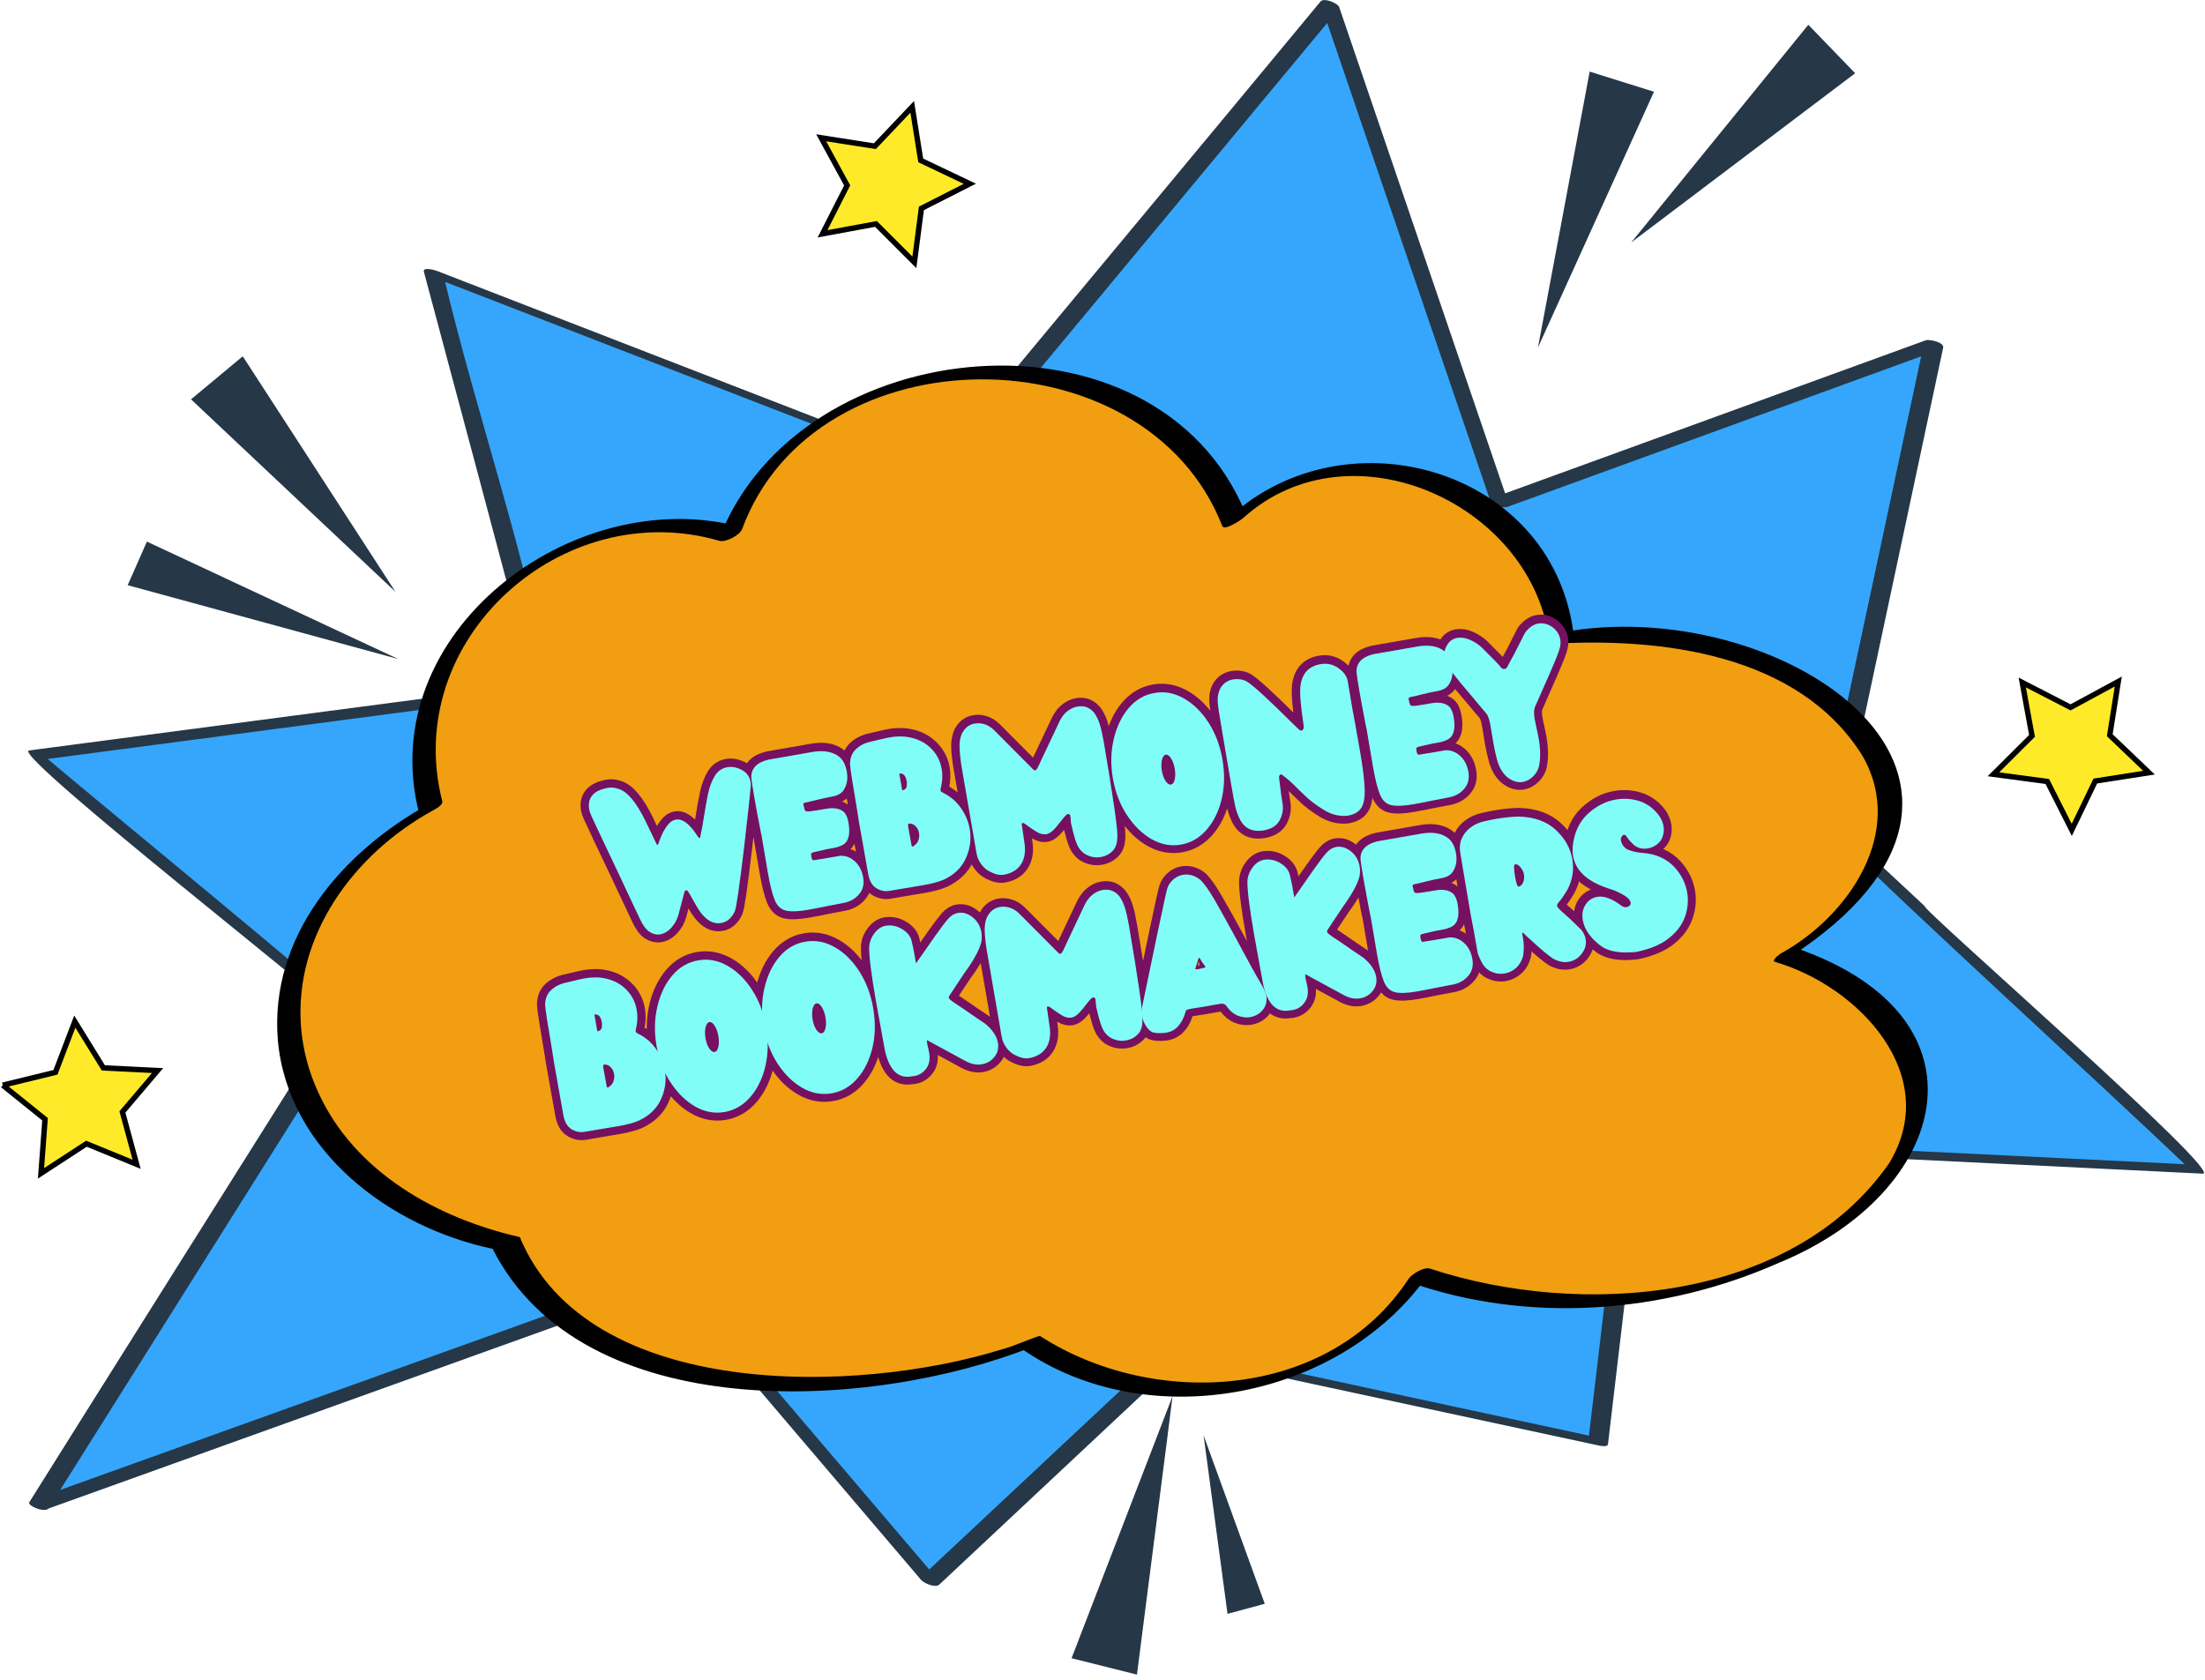
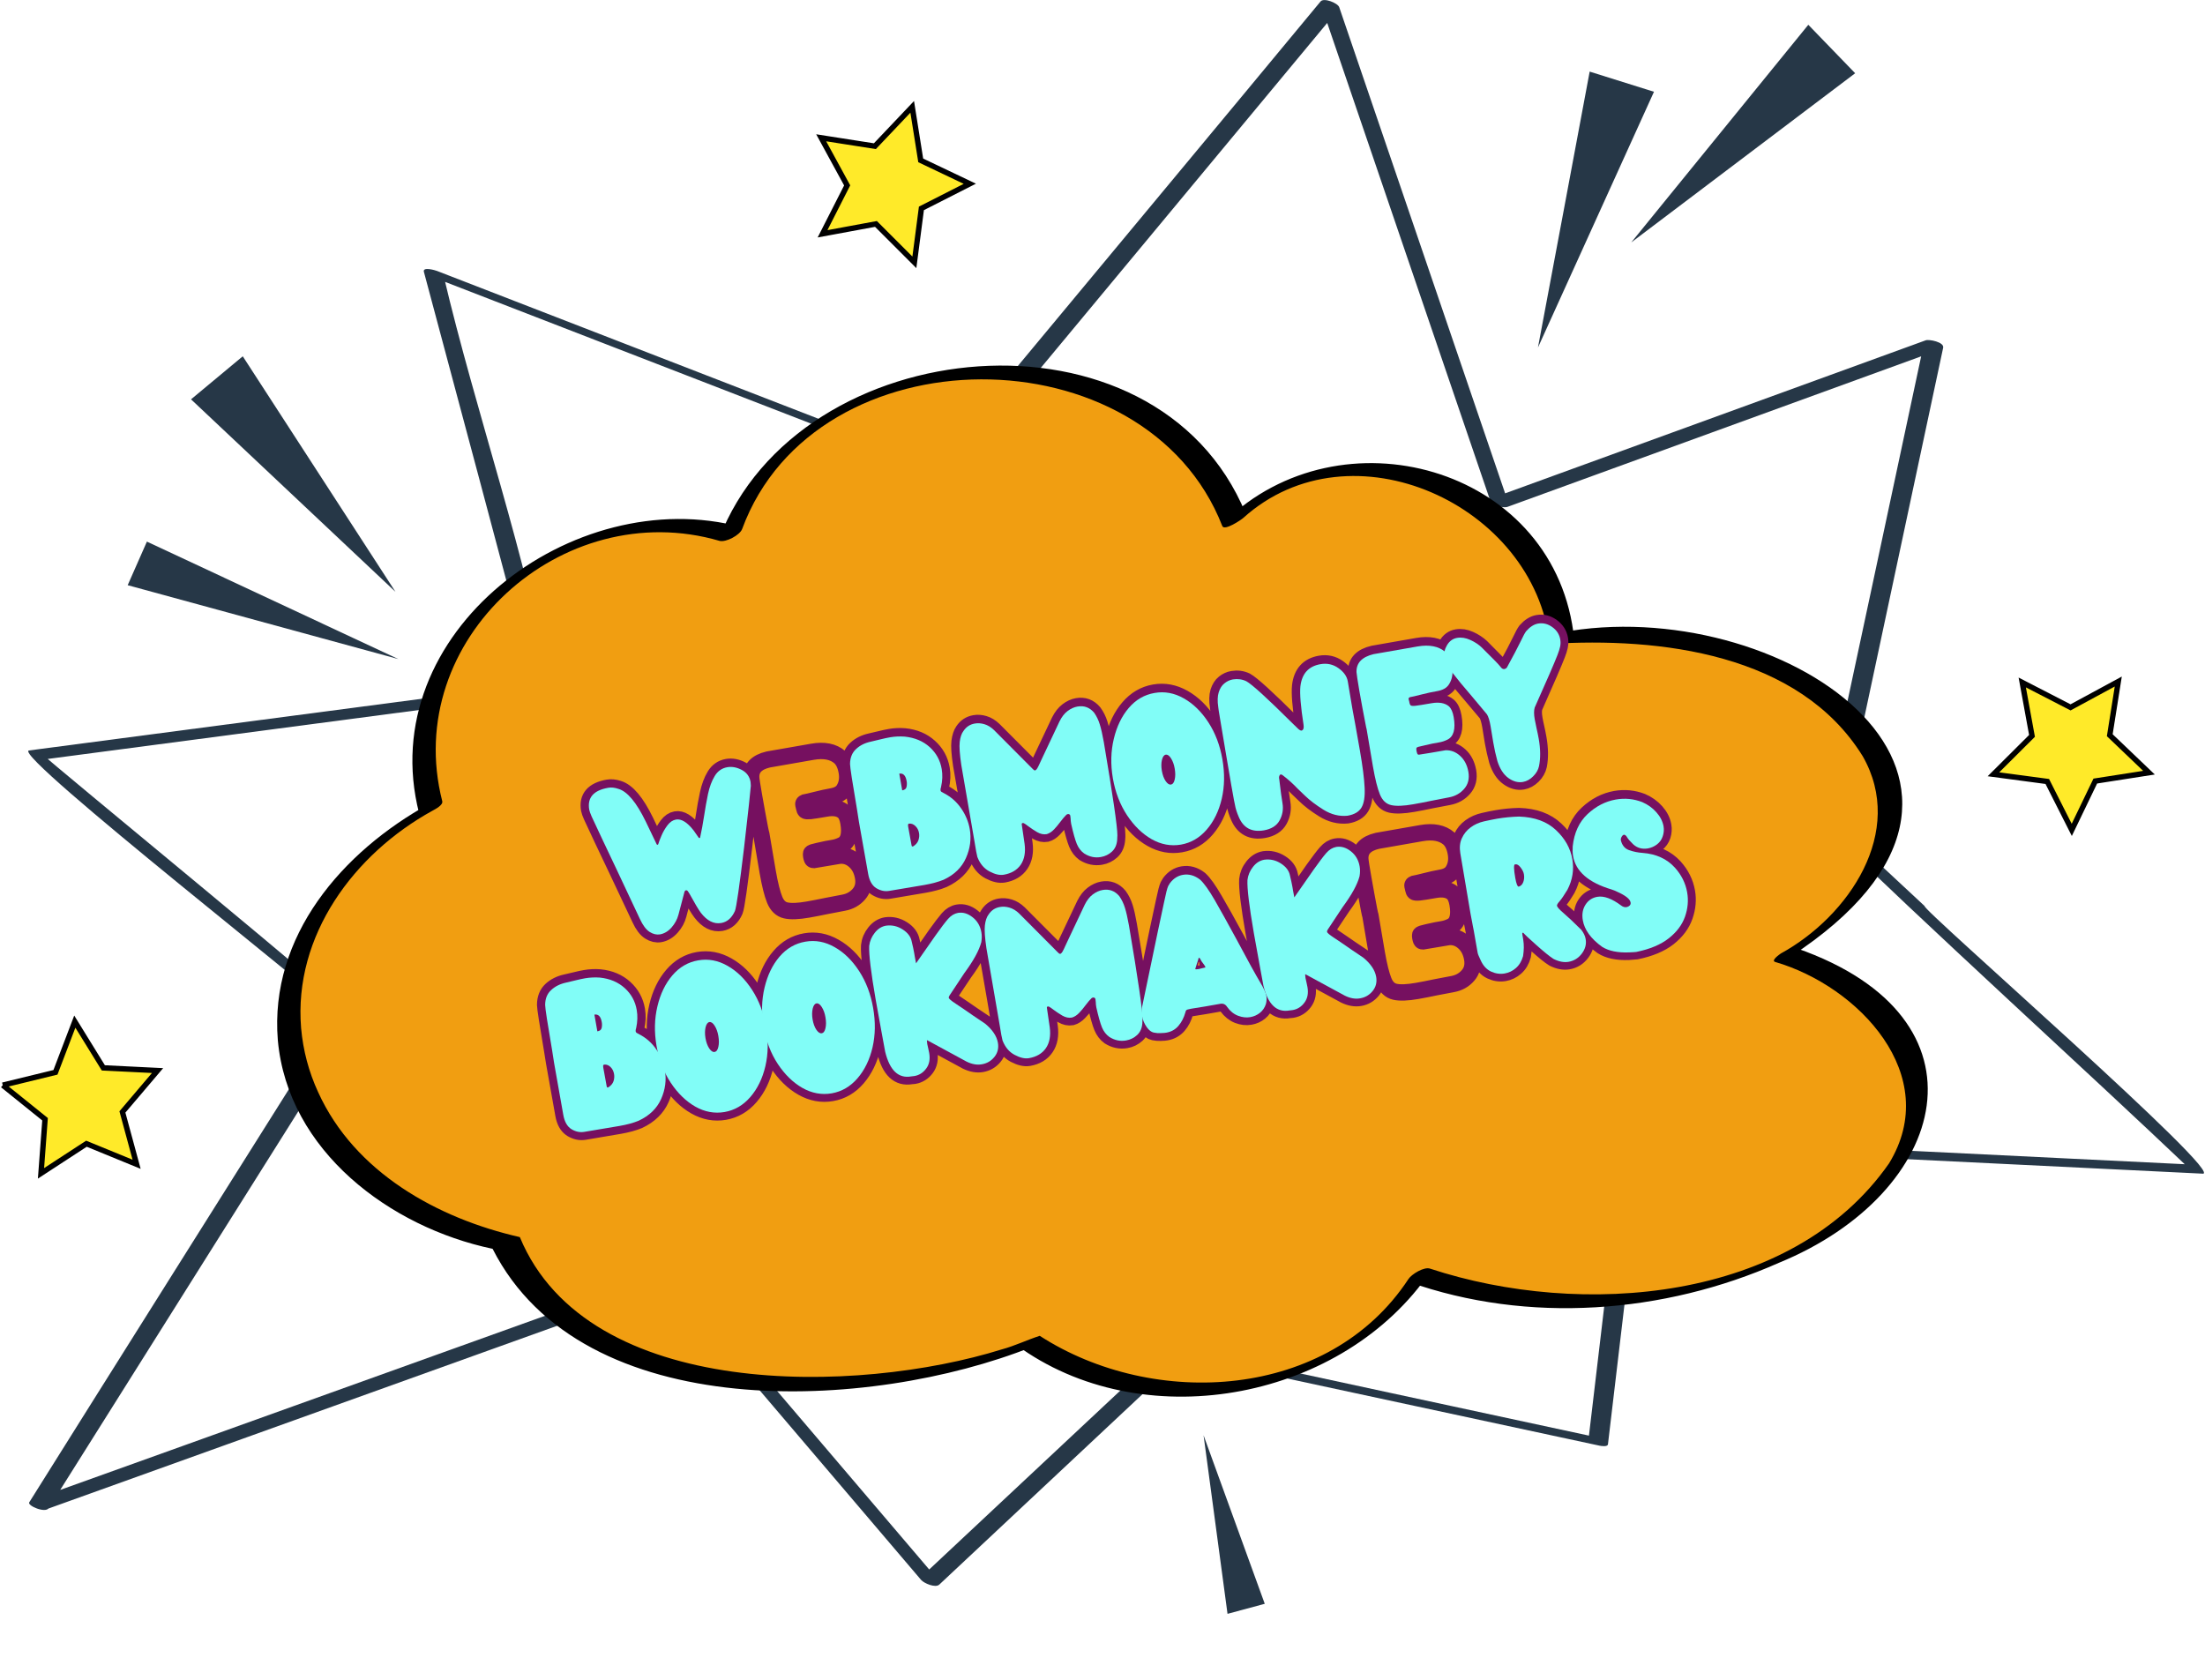
<svg xmlns="http://www.w3.org/2000/svg" width="500" zoomAndPan="magnify" viewBox="0 0 375 285.75" height="381" preserveAspectRatio="xMidYMid meet" version="1.0">
  <defs>
    <g />
    <clipPath id="b305776779">
      <path d="M 4 0 L 374.836 0 L 374.836 270 L 4 270 Z M 4 0 " clip-rule="nonzero" />
    </clipPath>
    <clipPath id="8b3f4915a7">
-       <path d="M 182 237 L 200 237 L 200 284.75 L 182 284.75 Z M 182 237 " clip-rule="nonzero" />
-     </clipPath>
+       </clipPath>
    <clipPath id="1900c50a40">
      <path d="M 0.164 173 L 27 173 L 27 200 L 0.164 200 Z M 0.164 173 " clip-rule="nonzero" />
    </clipPath>
    <clipPath id="55e2875671">
      <path d="M 0.164 160 L 40 160 L 40 213 L 0.164 213 Z M 0.164 160 " clip-rule="nonzero" />
    </clipPath>
    <clipPath id="1ad848de6b">
      <path d="M 326 103 L 374.836 103 L 374.836 155 L 326 155 Z M 326 103 " clip-rule="nonzero" />
    </clipPath>
    <clipPath id="64a197441a">
      <path d="M 47.137 62.141 L 328 62.141 L 328 237.488 L 47.137 237.488 Z M 47.137 62.141 " clip-rule="nonzero" />
    </clipPath>
  </defs>
-   <path fill="#35a6fc" d="M 6.633 256.008 L 58.992 172.75 L 5.965 128.453 L 92.559 117.055 C 86.297 93.57 80.027 70.07 73.75 46.555 L 160.367 80.102 L 226.145 0.875 L 255.02 85.488 L 328.855 58.621 L 311.383 140.516 L 373.824 198.93 L 277.836 194.234 C 275.824 211.223 273.812 228.23 271.805 245.254 L 199.969 229.805 L 158.203 268.945 L 114.25 217.348 Z M 6.633 256.008 " fill-opacity="1" fill-rule="nonzero" />
  <g clip-path="url(#b305776779)">
    <path fill="#263747" d="M 8.293 256.512 L 60.648 173.258 C 60.648 172.359 7.715 129.027 7.301 128.359 L 7.023 129.234 L 93.617 117.816 C 89.773 95.207 80.934 70.246 75.43 46.832 L 73.172 46.969 L 159.789 80.516 C 160.203 80.676 161.562 81.184 161.953 80.699 C 183.645 54.566 206 27.676 227.734 1.473 L 224.559 0.508 L 253.43 85.121 C 253.707 85.949 255.641 86.48 256.398 86.203 L 330.238 59.332 L 327.27 58.066 C 321.441 85.328 315.617 112.773 309.77 139.988 C 327.152 157.027 354.551 181.844 372.348 198.77 L 373.203 198.102 L 277.191 193.402 C 276.984 193.402 276.246 193.336 276.199 193.68 C 274.191 210.672 272.18 227.68 270.168 244.703 L 271.574 244.473 C 257.734 241.523 214.98 232.27 201.902 229.461 C 200.059 228.816 198.426 228.539 197.137 230.336 L 156.684 268.211 L 159.766 268.992 L 115.812 217.395 C 115.262 216.75 113.789 216.219 112.961 216.52 L 29.129 246.637 L 5.344 255.176 C 4.191 255.594 7.164 256.973 7.992 256.676 L 115.586 218.016 L 112.73 217.141 L 156.66 268.738 C 157.145 269.293 159.078 270.145 159.746 269.52 L 201.512 230.379 L 200.223 230.449 L 272.055 245.898 C 272.285 245.945 273.391 246.129 273.461 245.668 C 275.473 228.645 277.48 211.641 279.492 194.648 L 278.504 194.922 L 374.492 199.621 C 379.531 200.633 326.254 154.172 327.336 154.125 C 326.324 153.203 314.582 142.242 313.961 141.645 C 312.488 140.078 313.82 137.848 314.074 136.004 L 315.918 127.395 L 330.469 59.148 C 330.676 58.184 328.074 57.676 327.5 57.883 L 253.66 84.754 L 256.629 85.836 C 247.008 57.637 237.383 29.434 227.758 1.223 C 227.504 0.508 225.133 -0.438 224.582 0.254 C 213.621 13.539 168.953 67.207 158.801 79.48 L 160.965 79.664 L 74.348 46.094 C 74.07 45.98 71.84 45.312 72.09 46.234 C 78.383 69.719 84.656 93.219 90.902 116.734 L 91.5 116.25 L 4.906 127.648 C 2.074 128.43 57.91 171.992 57.656 172.844 L 57.309 172.266 C 48.746 185.875 12.734 243.113 4.977 255.523 C 4.609 256.098 7.715 257.434 8.293 256.512 Z M 8.293 256.512 " fill-opacity="1" fill-rule="nonzero" />
  </g>
  <path fill="#263747" d="M 261.559 59.105 C 262.523 54.086 269.246 18.074 270.352 12.18 L 281.289 15.609 L 261.559 59.105 " fill-opacity="1" fill-rule="nonzero" />
  <path fill="#263747" d="M 282.738 34.699 L 307.535 4.215 L 315.504 12.457 L 277.422 41.238 Z M 282.738 34.699 " fill-opacity="1" fill-rule="nonzero" />
  <path fill="#263747" d="M 67.258 100.664 L 41.285 60.602 L 32.488 67.922 L 67.258 100.664 " fill-opacity="1" fill-rule="nonzero" />
  <path fill="#263747" d="M 60.211 108.582 L 24.984 92.121 L 21.715 99.535 L 67.762 112.105 Z M 60.211 108.582 " fill-opacity="1" fill-rule="nonzero" />
  <path fill="#263747" d="M 204.688 244.125 L 215.094 272.789 L 208.762 274.496 L 204.688 244.125 " fill-opacity="1" fill-rule="nonzero" />
  <g clip-path="url(#8b3f4915a7)">
-     <path fill="#263747" d="M 198.355 245.852 L 193.359 284.832 L 182.238 282.047 L 199.414 237.473 Z M 198.355 245.852 " fill-opacity="1" fill-rule="nonzero" />
-   </g>
+     </g>
  <g clip-path="url(#1900c50a40)">
    <path fill="#ffea29" d="M 0.465 184.77 L 9.441 182.582 L 12.734 173.949 L 17.594 181.824 L 26.824 182.281 L 20.84 189.328 L 23.258 198.238 L 14.715 194.738 L 6.98 199.781 L 7.668 190.57 L 0.465 184.77 " fill-opacity="1" fill-rule="nonzero" />
  </g>
  <g clip-path="url(#55e2875671)">
    <path stroke-linecap="butt" transform="matrix(0.23, 0, 0, 0.23, 0.164, 0.024)" fill="none" stroke-linejoin="miter" d="M 1.307 802.4 L 40.295 792.899 L 54.597 755.404 L 75.702 789.608 L 115.793 791.593 L 89.801 822.199 L 100.303 860.898 L 63.199 845.697 L 29.606 867.6 L 32.592 827.594 L 1.307 802.4 " stroke="#000000" stroke-width="4" stroke-opacity="1" stroke-miterlimit="10" />
  </g>
  <path fill="#ffea29" d="M 352.711 141.301 L 348.543 133.059 L 339.379 131.836 L 345.941 125.297 L 344.281 116.203 L 352.504 120.441 L 360.629 116.043 L 359.18 125.184 L 365.855 131.562 L 356.715 132.988 Z M 352.711 141.301 " fill-opacity="1" fill-rule="nonzero" />
  <g clip-path="url(#1ad848de6b)">
    <path stroke-linecap="butt" transform="matrix(0.23, 0, 0, 0.23, 0.164, 0.024)" fill="none" stroke-linejoin="miter" d="M 1531.205 613.604 L 1513.102 577.806 L 1473.3 572.495 L 1501.803 544.095 L 1494.592 504.598 L 1530.305 523.006 L 1565.595 503.902 L 1559.3 543.603 L 1588.295 571.308 L 1548.595 577.5 Z M 1531.205 613.604 " stroke="#000000" stroke-width="4" stroke-opacity="1" stroke-miterlimit="10" />
  </g>
  <path stroke-linecap="butt" transform="matrix(0.23, 0, 0, 0.23, 0.164, 0.024)" fill-opacity="1" fill="#ffea29" fill-rule="nonzero" stroke-linejoin="miter" d="M 675.395 193.902 L 646.994 165.501 L 607.498 172.796 L 625.702 136.998 L 606.497 101.794 L 646.197 108.004 L 673.8 78.907 L 680.095 118.506 L 716.402 135.794 L 680.604 153.998 Z M 675.395 193.902 " stroke="#000000" stroke-width="4" stroke-opacity="1" stroke-miterlimit="10" />
  <path fill="#f19e11" d="M 49.238 175.879 C 50.781 193.406 66.117 207.156 86.438 211.449 C 91.133 235.594 149.328 241.473 175.641 228.328 C 194.039 242.68 229.875 236.688 241.387 216.902 C 250.934 220.457 262.848 222.043 275.57 220.926 C 320.102 218.332 347.691 179.344 303.695 162.445 C 343.422 137.672 309.371 102.953 265.555 108.477 C 262.445 82.59 228.758 70.383 209.844 88.402 C 198.195 53.883 135.199 56.453 124.242 90.836 C 95.895 82.922 65.691 109.012 73.273 137.336 C 57.621 145.855 47.852 160.363 49.238 175.879 Z M 49.238 175.879 " fill-opacity="1" fill-rule="nonzero" />
  <g clip-path="url(#64a197441a)">
    <path fill="#000000" d="M 47.25 176.93 C 48.949 195.754 66.32 208.742 83.777 212.41 C 99.094 242.613 148.031 240.02 175.414 229.133 L 173.828 229.465 C 195.402 244.398 228.555 237.895 243.266 216.277 L 239.598 218.043 C 259.855 225.219 282.992 223.453 302.508 214.801 C 331.504 202.93 339.598 173.152 305.527 161.281 L 304.52 162.711 C 349.969 133 304.297 101.523 267.141 107.293 L 267.566 107.426 C 263.676 79.258 227.953 69.578 208.277 88.734 L 211.855 87.352 C 196.609 50.375 135.844 56.117 122.277 91.664 L 126.074 89.652 C 97.574 81.961 63.414 107.605 71.281 138.344 L 72.98 136.734 C 58.25 144.848 45.797 159.203 47.25 176.93 C 47.293 177.355 51.316 176.125 51.207 174.852 C 49.91 159.113 60.215 145.23 73.539 137.898 C 73.988 137.652 75.371 136.957 75.215 136.285 C 68.195 108.789 95.629 84.176 122.387 92 C 123.461 92.27 125.809 91.039 126.211 89.988 C 138.684 56.141 194.844 56.098 207.875 89.473 C 208.211 90.367 211.117 88.402 211.453 88.086 C 229.762 71.59 260.973 85.828 263.566 109.527 C 282.254 108.363 305.93 111.113 316.773 128.598 C 324.172 141.473 314.402 155.848 302.867 162.176 C 302.711 162.285 301.168 163.336 301.859 163.605 C 316.059 167.719 330.43 182.875 321.266 197.879 C 304.723 221.598 268.797 224.211 243.223 215.785 C 242.215 215.406 240.07 216.723 239.531 217.551 C 226.031 238.117 196.23 239.75 176.824 227.207 C 174.68 227.902 172.555 228.93 170.387 229.512 C 145.949 237.156 99.988 238.34 88.406 210.418 C 74.367 207.223 60.305 199.398 54.113 185.781 C 52.512 182.309 51.543 178.664 51.207 174.852 C 51.184 174.402 47.137 175.656 47.25 176.93 Z M 47.25 176.93 " fill-opacity="1" fill-rule="nonzero" />
  </g>
  <path stroke-linecap="butt" transform="matrix(0.738, -0.129, 0.129, 0.738, 52.931, 141.387)" fill="none" stroke-linejoin="miter" d="M 73.978 36.632 C 74.968 36.63 75.914 36.272 76.817 35.556 C 77.731 34.837 78.409 33.981 78.858 32.986 L 81.107 28.065 C 81.222 27.895 81.348 27.805 81.491 27.809 C 81.66 27.807 81.795 27.915 81.89 28.128 C 81.991 28.341 82.081 28.579 82.175 28.833 C 82.933 31.066 83.525 32.588 83.954 33.408 C 85.022 35.473 86.408 36.509 88.107 36.509 C 89.493 36.507 90.667 35.786 91.627 34.344 C 92.11 33.582 93.622 28.946 96.164 20.436 C 98.513 12.516 99.811 8.017 100.068 6.94 L 100.152 6.092 C 100.151 4.822 99.646 3.803 98.641 3.046 C 97.637 2.278 96.603 1.896 95.534 1.895 C 94.291 1.895 93.242 2.385 92.395 3.359 C 91.543 4.332 90.811 5.585 90.189 7.117 C 89.569 8.644 88.978 10.24 88.427 11.911 C 87.872 13.576 87.3 15.128 86.71 16.57 C 86.679 16.628 86.638 16.652 86.584 16.654 C 86.494 16.654 86.422 16.615 86.368 16.531 C 86.193 16.104 85.908 15.493 85.517 14.705 C 84.41 12.645 83.241 11.61 81.998 11.61 C 81.262 11.609 80.555 11.93 79.874 12.563 C 79.197 13.196 78.615 13.894 78.135 14.646 C 77.655 15.393 77.302 15.993 77.075 16.445 L 76.912 16.528 C 76.822 16.528 76.757 16.475 76.713 16.366 C 76.67 16.248 76.16 14.407 75.173 10.843 C 73.839 6.203 72.224 3.418 70.333 2.486 C 69.539 2.066 68.792 1.857 68.088 1.856 C 64.691 1.856 62.99 3.237 62.993 6.01 C 62.993 6.344 63.084 6.883 63.273 7.625 C 63.452 8.355 63.95 10.204 64.771 13.173 C 65.768 16.712 67.532 23.132 70.074 32.438 C 70.475 33.963 71.027 35.044 71.731 35.68 C 72.435 36.316 73.184 36.632 73.978 36.632 Z M 108.035 36.93 C 109.252 36.931 110.675 36.904 112.314 36.851 C 113.5 36.82 114.815 36.8 116.257 36.787 C 117.699 36.774 118.95 36.336 120.005 35.472 C 121.071 34.61 121.599 33.401 121.601 31.845 C 121.603 30.285 121.199 28.987 120.392 27.941 C 119.591 26.891 118.57 26.285 117.323 26.12 C 114.751 26.121 112.727 26.107 111.256 26.078 C 111.056 26.043 110.936 25.943 110.896 25.777 C 110.851 25.605 110.833 25.38 110.83 25.094 C 110.831 24.813 110.86 24.617 110.916 24.506 C 110.968 24.393 111.122 24.325 111.381 24.296 C 111.636 24.261 112.059 24.234 112.651 24.205 L 114.613 24.124 C 114.978 24.124 115.491 24.123 116.153 24.122 C 116.815 24.121 117.488 24.022 118.174 23.819 C 119.702 23.371 120.462 21.778 120.463 19.037 C 120.464 17.847 120.236 16.971 119.779 16.405 C 119.022 15.5 117.777 15.05 116.052 15.051 C 114.18 15.047 112.95 15.028 112.354 14.988 C 111.759 14.937 111.41 14.845 111.296 14.708 C 111.184 14.562 111.132 14.346 111.133 14.066 L 111.13 13.902 L 111.091 13.217 C 111.088 13.021 111.215 12.9 111.463 12.843 C 112.029 12.841 112.863 12.796 113.968 12.708 C 115.411 12.6 116.685 12.542 117.791 12.544 C 119.061 12.543 120.007 12.216 120.628 11.568 C 121.589 10.55 122.067 9.231 122.067 7.623 C 122.069 6.125 121.745 4.952 121.094 4.103 C 119.852 2.575 117.874 1.812 115.159 1.814 L 104.978 1.812 C 102.266 1.979 100.77 3.094 100.484 5.161 C 100.42 5.615 100.393 7.045 100.393 9.447 C 100.394 10.744 100.4 12.073 100.412 13.435 C 100.429 14.792 100.441 15.937 100.453 16.871 C 100.475 17.806 100.5 18.271 100.526 18.27 L 100.484 26.92 C 100.484 29.83 100.64 32 100.952 33.43 C 101.263 34.861 101.951 35.801 103.022 36.247 C 104.101 36.705 105.77 36.932 108.035 36.93 Z M 135.003 35.918 C 136.76 35.917 138.256 35.776 139.501 35.491 C 142.102 34.78 144.053 33.453 145.35 31.505 C 146.654 29.552 147.307 27.443 147.309 25.189 C 147.309 23.491 146.945 21.845 146.218 20.247 C 145.502 18.646 144.421 17.294 142.978 16.19 C 142.753 16.024 142.577 15.882 142.463 15.772 C 142.351 15.657 142.295 15.526 142.294 15.378 C 142.296 15.214 142.382 14.964 142.553 14.624 C 143.118 13.294 143.405 11.978 143.405 10.677 C 143.405 8.671 142.787 6.875 141.549 5.294 C 140.319 3.704 138.606 2.601 136.402 1.979 C 135.298 1.696 134.211 1.554 133.143 1.553 C 132.401 1.556 131.662 1.581 130.922 1.637 C 130.192 1.695 129.417 1.739 128.596 1.771 C 127.211 1.826 126.01 2.188 124.99 2.851 C 123.975 3.51 123.338 4.553 123.087 5.964 C 122.969 6.669 122.897 10.149 122.865 16.403 L 122.825 19.243 L 122.866 31.203 C 122.864 32.822 123.293 34.003 124.14 34.759 C 124.989 35.505 125.925 35.875 126.946 35.873 Z M 133.893 26.835 C 133.756 26.832 133.691 26.752 133.688 26.587 L 133.645 22.765 C 133.646 22.4 133.663 22.117 133.688 21.915 C 133.718 21.714 133.814 21.614 133.989 21.613 C 134.523 21.648 134.954 21.908 135.293 22.39 C 135.638 22.869 135.813 23.444 135.811 24.121 C 135.812 24.661 135.68 25.178 135.408 25.675 C 135.138 26.163 134.692 26.535 134.07 26.792 Z M 133.731 13.9 L 133.732 10.038 C 134.637 10.037 135.09 10.687 135.09 11.994 C 135.085 12.443 135 12.873 134.827 13.287 C 134.66 13.697 134.297 13.899 133.731 13.9 Z M 153.144 36.727 C 154.896 36.725 156.29 36.196 157.317 35.131 C 158.354 34.069 158.918 32.564 159.004 30.615 L 159.13 26.161 C 159.129 25.986 159.218 25.901 159.392 25.905 L 159.596 25.946 C 159.853 26.144 160.161 26.441 160.531 26.834 C 161.041 27.372 161.618 27.917 162.267 28.47 C 162.917 29.022 163.61 29.297 164.351 29.299 C 164.942 29.243 165.56 28.981 166.191 28.514 C 166.829 28.043 167.429 27.544 167.994 27.008 C 168.563 26.472 169.071 26.048 169.528 25.736 L 169.775 25.652 C 170.087 25.653 170.269 25.796 170.325 26.081 L 170.282 26.751 C 170.229 27.117 170.199 27.53 170.199 27.985 C 170.312 30.132 170.473 31.695 170.689 32.674 C 170.905 33.648 171.319 34.461 171.941 35.11 C 173.017 36.07 174.236 36.547 175.585 36.549 C 176.548 36.548 177.429 36.289 178.239 35.774 C 179.045 35.248 179.592 34.417 179.874 33.286 L 179.915 33.108 C 179.971 32.943 180.028 32.678 180.081 32.312 C 180.426 30.361 180.627 23.231 180.682 10.928 C 180.682 9.171 180.618 7.805 180.484 6.813 C 180.36 5.829 180.083 4.897 179.659 4.018 C 178.87 2.658 177.713 1.98 176.189 1.979 C 175.422 1.978 174.635 2.184 173.827 2.599 C 173.025 3.01 172.284 3.679 171.598 4.608 C 169.087 8.144 167.345 10.607 166.378 11.995 C 165.366 13.49 164.764 14.306 164.577 14.437 C 164.397 14.559 164.28 14.624 164.227 14.625 C 164.163 14.624 164.085 14.584 163.989 14.499 C 163.894 14.408 163.797 14.296 163.71 14.159 L 156.585 3.979 C 156.014 3.213 155.382 2.653 154.676 2.302 C 153.976 1.947 153.266 1.771 152.556 1.774 C 151.45 1.772 150.506 2.179 149.719 2.994 C 149.206 3.507 148.797 4.272 148.482 5.291 C 148.173 6.306 147.992 8.042 147.933 10.503 C 147.938 20.457 147.924 26.397 147.895 28.324 L 147.896 30.441 C 147.893 31.123 147.909 31.549 147.933 31.712 C 148.244 33.327 148.959 34.568 150.069 35.428 C 151.187 36.296 152.214 36.723 153.144 36.727 Z M 193.951 36.889 C 191.627 36.892 189.51 36.104 187.598 34.538 C 185.692 32.967 184.171 30.855 183.024 28.211 C 181.876 25.566 181.303 22.635 181.304 19.407 C 181.304 16.222 181.878 13.295 183.024 10.637 C 184.17 7.98 185.693 5.864 187.601 4.297 C 189.51 2.725 191.627 1.935 193.95 1.938 C 196.268 1.935 198.379 2.727 200.285 4.297 C 202.197 5.864 203.717 7.981 204.841 10.637 C 205.976 13.296 206.54 16.22 206.539 19.41 C 206.544 22.634 205.974 25.566 204.846 28.211 C 203.718 30.856 202.196 32.967 200.287 34.539 C 198.379 36.106 196.268 36.891 193.951 36.889 Z M 194.033 23.066 C 194.451 23.065 194.805 22.735 195.09 22.071 C 195.371 21.4 195.513 20.588 195.511 19.625 C 195.515 18.694 195.369 17.891 195.086 17.212 C 194.803 16.528 194.455 16.187 194.031 16.187 C 193.64 16.187 193.294 16.529 192.995 17.213 C 192.697 17.891 192.551 18.696 192.548 19.627 C 192.55 20.585 192.699 21.4 192.995 22.07 C 193.292 22.736 193.636 23.066 194.033 23.066 Z M 232.286 36.933 C 233.841 36.934 234.991 36.5 235.74 35.636 C 236.488 34.777 236.996 33.32 237.247 31.268 C 237.505 29.218 237.632 26.425 237.634 22.891 C 237.631 18.112 237.617 14.887 237.591 13.215 L 237.634 6.899 C 237.63 5.74 237.098 4.631 236.039 3.573 C 234.981 2.511 233.687 1.978 232.153 1.98 C 229.412 1.979 227.632 3.383 226.811 6.182 C 226.36 7.765 226.09 10.649 226.001 14.83 C 226 15.597 225.794 16.021 225.371 16.106 C 225.171 16.103 224.927 15.923 224.647 15.557 L 223.509 13.982 C 218.977 7.562 216.117 3.872 214.931 2.909 C 214.054 2.29 213.066 1.98 211.971 1.98 C 211.257 1.977 210.58 2.155 209.931 2.508 C 209.277 2.86 208.741 3.449 208.312 4.268 C 207.894 5.089 207.667 6.209 207.642 7.623 C 207.611 7.622 207.589 8.656 207.579 10.718 C 207.563 12.784 207.552 15.211 207.536 18.002 C 207.522 20.783 207.517 23.274 207.514 25.475 C 207.515 28.592 207.529 30.15 207.556 30.15 C 207.556 30.97 207.687 31.919 207.94 32.984 C 208.561 35.616 210.257 36.933 213.024 36.934 C 214.781 36.934 216.088 36.389 216.949 35.306 C 217.811 34.213 218.244 32.976 218.242 31.59 C 218.243 30.373 218.312 28.549 218.451 26.117 L 218.451 25.901 C 218.454 25.764 218.499 25.597 218.597 25.397 C 218.702 25.193 218.82 25.092 218.962 25.095 C 219.079 25.095 219.191 25.151 219.302 25.271 C 220.38 26.401 221.369 27.648 222.271 29.001 L 223.55 30.737 C 224.424 31.98 225.634 33.291 227.173 34.666 C 228.711 36.04 230.416 36.792 232.286 36.933 Z M 247.462 36.934 C 248.679 36.934 250.103 36.902 251.742 36.849 C 252.926 36.823 254.243 36.798 255.684 36.785 C 257.131 36.773 258.377 36.334 259.438 35.471 C 260.498 34.608 261.032 33.4 261.032 31.849 C 261.029 30.288 260.627 28.985 259.819 27.944 C 259.018 26.894 257.996 26.288 256.756 26.119 C 254.179 26.119 252.155 26.105 250.683 26.076 C 250.483 26.041 250.362 25.946 250.322 25.78 C 250.279 25.603 250.26 25.378 250.262 25.093 C 250.258 24.811 250.287 24.615 250.344 24.504 C 250.4 24.392 250.555 24.323 250.808 24.299 C 251.063 24.264 251.486 24.232 252.084 24.204 L 254.04 24.122 C 254.405 24.122 254.919 24.121 255.585 24.121 C 256.247 24.12 256.921 24.021 257.601 23.822 C 259.129 23.374 259.889 21.776 259.891 19.035 C 259.891 17.85 259.663 16.974 259.206 16.408 C 258.448 15.503 257.205 15.048 255.479 15.049 C 253.606 15.05 252.377 15.026 251.781 14.986 C 251.186 14.94 250.837 14.848 250.724 14.706 C 250.617 14.561 250.559 14.349 250.561 14.064 L 250.558 13.9 L 250.518 13.215 C 250.52 13.025 250.642 12.898 250.89 12.841 C 251.456 12.844 252.295 12.8 253.396 12.706 C 254.843 12.599 256.113 12.54 257.218 12.542 C 258.488 12.541 259.434 12.219 260.055 11.571 C 261.016 10.548 261.495 9.229 261.495 7.621 C 261.497 6.123 261.172 4.95 260.521 4.101 C 259.279 2.578 257.3 1.815 254.591 1.813 L 244.41 1.816 C 241.694 1.977 240.198 3.092 239.911 5.159 C 239.853 5.614 239.821 7.043 239.82 9.445 C 239.821 10.747 239.828 12.071 239.839 13.433 C 239.855 14.796 239.867 15.941 239.885 16.87 C 239.902 17.804 239.927 18.269 239.954 18.268 L 239.911 26.918 C 239.912 29.828 240.067 32.003 240.378 33.434 C 240.691 34.859 241.379 35.799 242.448 36.25 C 243.528 36.703 245.198 36.93 247.462 36.934 Z M 272.861 36.209 C 273.707 36.208 274.534 35.929 275.346 35.367 C 276.154 34.804 276.724 34.11 277.064 33.285 C 277.714 31.589 278.035 29.565 278.038 27.216 C 278.036 26.343 278.017 25.514 277.976 24.745 C 277.933 23.965 277.912 23.263 277.915 22.639 C 277.912 21.506 278.067 20.644 278.377 20.052 C 282.106 14.506 284.484 10.883 285.504 9.188 C 285.924 8.483 286.208 7.946 286.35 7.584 L 286.436 7.366 C 286.636 6.856 286.738 6.334 286.736 5.799 C 286.737 4.641 286.306 3.618 285.441 2.727 C 284.58 1.836 283.568 1.389 282.409 1.388 C 281.446 1.39 280.46 1.794 279.434 2.61 C 279.098 2.928 278.556 3.606 277.818 4.652 C 276.914 5.923 275.545 7.705 273.707 9.994 C 273.544 10.166 273.344 10.253 273.116 10.256 C 272.862 10.254 272.646 10.126 272.474 9.869 C 272.138 9.249 271.671 8.527 271.079 7.704 L 268.871 4.526 C 268.279 3.734 267.515 3.019 266.583 2.386 C 265.652 1.747 264.707 1.429 263.744 1.43 C 262.749 1.431 261.898 1.849 261.186 2.683 C 260.481 3.512 260.128 4.35 260.129 5.197 C 260.13 6.224 260.527 7.494 261.32 9.019 C 262.117 10.549 263.291 12.612 264.843 15.216 L 267.432 19.668 C 267.661 20.237 267.771 21.182 267.773 22.505 L 267.73 26.244 C 267.732 27.657 267.803 29.104 267.938 30.572 C 268.194 32.41 268.798 33.807 269.742 34.765 C 270.685 35.729 271.729 36.207 272.861 36.209 Z M 272.861 36.209 " stroke="#761060" stroke-width="3.712" stroke-opacity="1" stroke-miterlimit="4" />
  <path stroke-linecap="butt" transform="matrix(0.738, -0.129, 0.129, 0.738, 52.931, 141.387)" fill="none" stroke-linejoin="miter" d="M 57.439 77.917 C 59.191 77.916 60.692 77.775 61.932 77.494 C 64.537 76.784 66.484 75.451 67.787 73.504 C 69.09 71.551 69.743 69.448 69.74 67.188 C 69.74 65.489 69.381 63.844 68.654 62.247 C 67.939 60.645 66.857 59.293 65.414 58.189 C 65.189 58.023 65.023 57.883 64.905 57.772 C 64.793 57.657 64.741 57.527 64.741 57.378 C 64.738 57.214 64.824 56.964 64.989 56.623 C 65.554 55.293 65.837 53.977 65.835 52.68 C 65.837 50.669 65.224 48.874 63.991 47.294 C 62.765 45.705 61.048 44.601 58.839 43.978 C 57.739 43.696 56.653 43.554 55.573 43.556 C 54.843 43.556 54.108 43.581 53.368 43.638 C 52.633 43.695 51.858 43.739 51.038 43.771 C 49.652 43.826 48.446 44.187 47.421 44.849 C 46.405 45.514 45.775 46.552 45.517 47.968 C 45.406 48.668 45.338 52.148 45.311 58.404 L 45.271 61.243 L 45.313 73.204 C 45.311 74.823 45.735 76.003 46.582 76.759 C 47.432 77.5 48.366 77.875 49.382 77.877 Z M 56.34 68.836 C 56.197 68.837 56.122 68.75 56.124 68.586 L 56.082 64.764 C 56.082 64.399 56.094 64.115 56.124 63.914 C 56.148 63.717 56.251 63.613 56.425 63.617 C 56.964 63.648 57.4 63.909 57.739 64.391 C 58.074 64.868 58.244 65.442 58.248 66.12 C 58.244 66.659 58.111 67.176 57.844 67.674 C 57.573 68.167 57.127 68.539 56.506 68.796 Z M 56.162 55.898 L 56.163 52.036 C 57.068 52.035 57.52 52.69 57.521 53.992 C 57.522 54.442 57.436 54.872 57.263 55.286 C 57.097 55.696 56.728 55.897 56.162 55.898 Z M 81.489 78.893 C 79.166 78.891 77.048 78.109 75.137 76.537 C 73.231 74.966 71.71 72.854 70.562 70.21 C 69.414 67.57 68.841 64.634 68.842 61.411 C 68.843 58.221 69.417 55.294 70.563 52.636 C 71.709 49.979 73.23 47.868 75.139 46.301 C 77.049 44.724 79.165 43.94 81.488 43.937 C 83.805 43.939 85.917 44.726 87.824 46.296 C 89.735 47.868 91.256 49.98 92.38 52.636 C 93.514 55.295 94.079 58.219 94.078 61.409 C 94.082 64.633 93.512 67.565 92.385 70.21 C 91.257 72.855 89.735 74.966 87.826 76.538 C 85.917 78.105 83.807 78.89 81.489 78.893 Z M 81.572 65.065 C 81.99 65.064 82.344 64.734 82.629 64.07 C 82.91 63.399 83.051 62.587 83.05 61.624 C 83.053 60.693 82.908 59.89 82.624 59.211 C 82.34 58.532 81.992 58.191 81.57 58.186 C 81.178 58.186 80.833 58.528 80.534 59.212 C 80.236 59.89 80.09 60.695 80.086 61.626 C 80.089 62.584 80.238 63.399 80.533 64.069 C 80.83 64.735 81.175 65.065 81.572 65.065 Z M 106.169 78.89 C 103.846 78.892 101.729 78.105 99.816 76.538 C 97.911 74.963 96.389 72.856 95.242 70.211 C 94.094 67.566 93.521 64.635 93.523 61.408 C 93.523 58.217 94.096 55.296 95.242 52.638 C 96.388 49.98 97.911 47.865 99.819 46.298 C 101.728 44.726 103.845 43.936 106.168 43.939 C 108.486 43.936 110.598 44.722 112.503 46.298 C 114.415 47.864 115.935 49.981 117.059 52.638 C 118.194 55.296 118.758 58.22 118.757 61.411 C 118.762 64.634 118.192 67.567 117.064 70.212 C 115.936 72.857 114.415 74.967 112.505 76.539 C 110.597 78.106 108.486 78.892 106.169 78.89 Z M 106.251 65.067 C 106.669 65.065 107.023 64.736 107.308 64.071 C 107.589 63.4 107.732 62.584 107.729 61.626 C 107.733 60.695 107.587 59.892 107.304 59.213 C 107.021 58.528 106.673 58.187 106.249 58.187 C 105.858 58.188 105.512 58.53 105.213 59.213 C 104.915 59.891 104.769 60.697 104.766 61.627 C 104.768 62.586 104.917 63.4 105.213 64.071 C 105.511 64.731 105.854 65.066 106.251 65.067 Z M 140.849 78.259 C 142.012 78.261 143.038 77.874 143.928 77.108 C 144.818 76.343 145.26 75.324 145.265 74.055 C 145.261 72.53 144.574 70.945 143.194 69.302 C 141.464 67.662 140.051 66.293 138.947 65.191 L 137.371 63.667 C 136.499 62.843 136.067 62.318 136.064 62.09 C 136.094 61.92 136.163 61.763 136.272 61.629 L 140.52 57.173 C 143.034 54.77 144.688 52.693 145.481 50.937 C 145.762 50.171 145.903 49.423 145.904 48.693 C 145.907 47.249 145.444 46.02 144.526 45.003 C 143.609 43.98 142.57 43.471 141.412 43.47 C 140.56 43.47 139.748 43.788 138.965 44.424 C 138.187 45.061 137.02 46.138 135.468 47.667 L 130.08 53.104 C 130.079 52.564 130.065 52.038 130.037 51.53 L 130.038 50.763 C 130.038 49.974 130.013 49.086 129.954 48.092 C 129.956 46.96 129.437 45.927 128.404 44.996 C 127.376 44.06 126.192 43.568 124.862 43.516 C 123.847 43.513 122.907 43.895 122.043 44.664 C 121.18 45.424 120.592 46.338 120.282 47.416 C 119.856 49.252 119.641 53.31 119.642 59.586 C 119.639 62.274 119.653 64.774 119.682 67.096 L 119.734 71.683 C 120.017 76.034 121.644 78.207 124.613 78.206 L 125.286 78.26 C 126.392 78.257 127.372 77.856 128.238 77.05 C 129.099 76.237 129.533 75.116 129.531 73.672 C 129.532 73.333 129.517 72.992 129.491 72.654 C 129.461 72.315 129.448 71.964 129.448 71.599 L 129.488 70.791 L 129.574 70.753 L 137.548 77.07 C 138.653 77.86 139.753 78.259 140.849 78.259 Z M 151.615 78.724 C 153.367 78.722 154.761 78.193 155.788 77.128 C 156.825 76.066 157.389 74.561 157.475 72.612 L 157.6 68.163 C 157.604 67.989 157.688 67.903 157.863 67.902 L 158.067 67.943 C 158.323 68.146 158.632 68.438 159.001 68.836 C 159.511 69.374 160.088 69.92 160.737 70.472 C 161.387 71.025 162.08 71.299 162.821 71.301 C 163.412 71.245 164.03 70.983 164.662 70.511 C 165.299 70.045 165.9 69.541 166.469 69.011 C 167.034 68.474 167.541 68.05 167.998 67.738 L 168.246 67.654 C 168.557 67.655 168.74 67.793 168.796 68.078 L 168.757 68.754 C 168.699 69.119 168.67 69.527 168.67 69.982 C 168.783 72.129 168.943 73.697 169.159 74.676 C 169.375 75.651 169.79 76.458 170.412 77.107 C 171.488 78.067 172.706 78.549 174.056 78.546 C 175.018 78.55 175.9 78.291 176.71 77.771 C 177.516 77.245 178.062 76.419 178.344 75.288 L 178.386 75.11 C 178.441 74.945 178.498 74.68 178.551 74.314 C 178.897 72.358 179.098 65.228 179.153 52.925 C 179.152 51.173 179.089 49.802 178.955 48.815 C 178.831 47.826 178.554 46.894 178.13 46.021 C 177.34 44.661 176.184 43.977 174.659 43.981 C 173.892 43.98 173.105 44.187 172.297 44.601 C 171.496 45.007 170.755 45.676 170.068 46.61 C 167.557 50.146 165.816 52.604 164.849 53.992 C 163.836 55.492 163.234 56.308 163.047 56.439 C 162.867 56.561 162.75 56.626 162.698 56.622 C 162.633 56.627 162.556 56.581 162.459 56.501 C 162.364 56.41 162.267 56.298 162.181 56.156 L 155.056 45.976 C 154.485 45.21 153.853 44.65 153.147 44.299 C 152.446 43.95 151.736 43.773 151.027 43.771 C 149.921 43.774 148.976 44.181 148.189 44.996 C 147.677 45.504 147.268 46.269 146.957 47.294 C 146.643 48.309 146.462 50.044 146.404 52.5 C 146.408 62.46 146.394 68.399 146.365 70.326 L 146.367 72.438 C 146.364 73.12 146.38 73.546 146.404 73.714 C 146.715 75.329 147.43 76.565 148.539 77.431 C 149.659 78.292 150.684 78.725 151.615 78.724 Z M 183.334 78.381 C 184.466 78.383 185.458 78.037 186.308 77.349 C 187.16 76.651 187.851 75.724 188.392 74.564 C 188.448 74.394 188.53 74.26 188.639 74.147 C 188.755 74.029 189.168 73.969 189.871 73.97 L 193.007 74.014 L 196.531 74.015 C 197.209 74.011 197.676 74.336 197.927 74.989 C 198.465 76.061 199.177 76.863 200.054 77.391 C 200.926 77.909 201.818 78.165 202.723 78.164 C 203.575 78.164 204.35 77.971 205.054 77.575 C 205.763 77.18 206.319 76.6 206.711 75.838 C 206.995 75.242 207.136 74.647 207.134 74.054 C 207.134 73.324 206.867 72.277 206.326 70.918 C 205.598 68.992 204.353 65.357 202.597 60.013 C 201.359 56.31 200.267 53.198 199.327 50.669 C 198.392 48.136 197.563 46.398 196.832 45.461 C 195.781 44.299 194.564 43.722 193.178 43.718 C 191.987 43.722 190.913 44.175 189.955 45.088 C 189.788 45.254 189.635 45.434 189.489 45.636 C 189.203 46.031 188.685 47.179 187.926 49.073 C 187.552 49.918 184.565 57.392 178.966 71.508 C 178.684 72.247 178.54 72.979 178.539 73.714 C 178.54 74.619 178.754 75.519 179.183 76.424 C 179.551 77.166 179.998 77.64 180.521 77.854 C 181.046 78.061 181.546 78.196 182.022 78.258 L 182.364 78.302 C 182.704 78.356 183.027 78.386 183.334 78.381 Z M 193.012 65.395 C 192.525 65.395 192.286 65.343 192.284 65.231 C 192.429 64.949 192.63 64.582 192.883 64.134 C 193.143 63.677 193.336 63.266 193.474 62.899 C 193.558 62.903 193.63 62.915 193.694 62.942 C 193.915 63.616 194.136 64.168 194.368 64.6 C 194.536 64.91 194.626 65.121 194.623 65.232 C 194.624 65.285 194.598 65.312 194.54 65.312 Z M 227.995 78.258 C 229.154 78.259 230.178 77.877 231.069 77.111 C 231.96 76.341 232.407 75.323 232.406 74.053 C 232.407 72.529 231.716 70.943 230.335 69.3 C 228.609 67.666 227.193 66.291 226.089 65.189 L 224.513 63.665 C 223.645 62.847 223.207 62.321 223.21 62.094 C 223.235 61.918 223.304 61.766 223.418 61.628 L 227.661 57.171 C 230.176 54.768 231.829 52.691 232.621 50.94 C 232.908 50.175 233.05 49.422 233.045 48.691 C 233.048 47.247 232.59 46.019 231.672 45.007 C 230.749 43.983 229.712 43.469 228.552 43.473 C 227.706 43.474 226.888 43.792 226.111 44.423 C 225.328 45.059 224.161 46.142 222.609 47.665 L 217.222 53.102 C 217.226 52.563 217.211 52.042 217.184 51.529 L 217.18 50.761 C 217.179 49.978 217.155 49.084 217.101 48.091 C 217.097 46.958 216.579 45.925 215.545 44.994 C 214.517 44.063 213.339 43.567 212.004 43.514 C 210.988 43.511 210.048 43.898 209.184 44.663 C 208.322 45.422 207.738 46.342 207.423 47.419 C 206.997 49.255 206.783 53.308 206.783 59.584 C 206.786 62.273 206.799 64.773 206.823 67.094 L 206.875 71.681 C 207.159 76.032 208.786 78.205 211.754 78.209 L 212.428 78.258 C 213.533 78.26 214.519 77.855 215.38 77.048 C 216.24 76.24 216.675 75.114 216.673 73.67 C 216.673 73.331 216.658 72.995 216.632 72.657 C 216.606 72.319 216.594 71.968 216.589 71.602 L 216.635 70.79 L 216.716 70.751 L 224.689 77.068 C 225.794 77.864 226.895 78.257 227.995 78.258 Z M 241.059 78.933 C 242.271 78.932 243.699 78.906 245.334 78.847 C 246.523 78.822 247.839 78.803 249.281 78.789 C 250.723 78.771 251.974 78.333 253.03 77.469 C 254.095 76.607 254.624 75.398 254.624 73.848 C 254.626 72.287 254.219 70.983 253.411 69.942 C 252.61 68.893 251.588 68.286 250.347 68.122 C 247.771 68.118 245.752 68.104 244.28 68.08 C 244.079 68.045 243.959 67.945 243.914 67.778 C 243.875 67.608 243.852 67.376 243.853 67.096 C 243.855 66.81 243.879 66.614 243.936 66.502 C 243.991 66.395 244.146 66.327 244.4 66.297 C 244.66 66.263 245.084 66.231 245.676 66.202 L 247.632 66.12 C 247.997 66.12 248.516 66.12 249.177 66.119 C 249.838 66.123 250.513 66.019 251.198 65.821 C 252.721 65.372 253.486 63.775 253.488 61.034 C 253.483 59.848 253.255 58.972 252.803 58.407 C 252.04 57.501 250.802 57.047 249.071 57.047 C 247.203 57.049 245.968 57.03 245.378 56.985 C 244.783 56.939 244.429 56.846 244.321 56.705 C 244.208 56.564 244.156 56.349 244.153 56.062 L 244.155 55.899 L 244.115 55.214 C 244.112 55.023 244.239 54.897 244.487 54.845 C 245.053 54.843 245.886 54.798 246.992 54.711 C 248.435 54.597 249.709 54.544 250.815 54.541 C 252.086 54.54 253.031 54.218 253.652 53.57 C 254.613 52.547 255.091 51.233 255.091 49.625 C 255.088 48.127 254.764 46.949 254.118 46.1 C 252.876 44.577 250.897 43.814 248.183 43.811 L 238.002 43.814 C 235.29 43.981 233.789 45.095 233.508 47.158 C 233.445 47.612 233.413 49.041 233.417 51.444 C 233.413 52.745 233.419 54.074 233.436 55.432 C 233.447 56.794 233.464 57.94 233.476 58.873 C 233.499 59.803 233.524 60.268 233.55 60.272 L 233.508 68.917 C 233.508 71.832 233.664 74.002 233.975 75.433 C 234.282 76.862 234.976 77.798 236.045 78.249 C 237.119 78.706 238.794 78.935 241.059 78.933 Z M 261.286 78.343 C 262.244 78.341 263.157 78.082 264.021 77.555 C 264.88 77.028 265.564 76.231 266.068 75.161 C 266.523 73.859 266.755 72.65 266.751 71.549 L 266.755 71.042 C 266.755 70.618 266.768 70.266 266.796 69.985 L 267.012 69.901 C 267.322 70.431 268.153 71.55 269.508 73.247 C 270.951 75.081 272.04 76.329 272.782 76.987 C 273.879 77.798 274.966 78.21 276.041 78.207 C 277.285 78.206 278.378 77.762 279.327 76.869 C 280.276 75.982 280.753 74.943 280.755 73.753 C 280.756 73.049 280.54 72.313 280.113 71.545 C 278.669 69.51 277.583 68.056 276.851 67.188 C 276.03 66.193 275.62 65.539 275.615 65.232 C 275.619 65.031 275.879 64.722 276.402 64.3 C 276.931 63.879 277.66 63.127 278.588 62.051 C 280.119 60.043 280.882 57.821 280.877 55.391 C 280.877 52.872 280.038 50.488 278.35 48.246 C 276.668 45.995 274.105 44.516 270.656 43.814 C 268.986 43.56 267.316 43.428 265.643 43.432 C 264.632 43.431 263.617 43.46 262.601 43.516 C 261.407 43.567 260.323 43.838 259.35 44.319 C 258.373 44.794 257.586 45.483 256.976 46.371 C 256.371 47.261 256.064 48.387 256.065 49.747 L 255.983 63.75 C 255.983 64.629 255.99 65.254 256.004 65.632 C 256.016 66.015 256.026 66.324 256.026 66.567 C 256.021 66.81 256.03 67.124 256.047 67.508 C 256.06 67.891 256.066 69.617 256.063 72.696 C 256.065 72.898 256.104 73.158 256.19 73.486 C 256.272 73.807 256.342 74.1 256.409 74.355 C 256.744 75.709 257.379 76.714 258.312 77.369 C 259.247 78.019 260.233 78.339 261.286 78.343 Z M 267.811 59.463 C 267.524 59.407 267.386 58.711 267.385 57.383 C 267.386 55.346 267.543 54.325 267.849 54.326 L 267.945 54.327 C 268.336 54.326 268.69 54.631 269.001 55.247 C 269.313 55.857 269.467 56.397 269.464 56.872 C 269.467 57.524 269.318 58.101 269.023 58.611 C 268.722 59.124 268.318 59.408 267.811 59.463 Z M 291.556 78.631 C 294.724 78.549 297.318 77.964 299.343 76.883 C 301.364 75.791 302.858 74.385 303.816 72.657 C 304.778 70.931 305.258 69.152 305.256 67.31 C 305.255 65.193 304.663 63.185 303.476 61.285 C 302.04 59.018 299.833 57.506 296.858 56.749 C 295.813 56.493 294.842 56.112 293.935 55.61 C 293.03 55.097 292.537 54.25 292.442 53.064 C 292.481 52.779 292.595 52.524 292.788 52.293 C 292.986 52.068 293.186 51.955 293.387 51.953 C 293.637 52.007 293.83 52.237 293.967 52.636 C 294.115 53.032 294.467 53.623 295.032 54.42 C 295.802 55.433 296.862 55.94 298.222 55.939 C 298.984 55.94 299.709 55.759 300.397 55.393 C 301.096 55.028 301.627 54.496 301.996 53.809 C 302.361 53.111 302.542 52.38 302.543 51.613 C 302.544 50.454 302.198 49.314 301.508 48.205 C 300.819 47.084 299.893 46.145 298.731 45.376 C 296.948 44.309 295.015 43.771 292.92 43.77 C 290.512 43.774 288.211 44.494 286.012 45.937 C 283.826 47.37 282.309 49.577 281.469 52.542 C 281.267 53.337 281.165 54.071 281.169 54.749 C 281.166 58.283 283.598 61.268 288.459 63.709 C 288.997 64.02 289.366 64.243 289.564 64.383 C 291.32 65.568 292.195 66.562 292.194 67.355 C 292.198 67.636 292.091 67.856 291.878 68.014 C 291.661 68.167 291.414 68.246 291.129 68.244 C 290.711 68.245 290.33 68.062 289.991 67.696 C 288.18 65.766 286.516 64.804 284.987 64.807 C 283.828 64.806 282.843 65.238 282.036 66.102 C 281.23 66.962 280.827 68.088 280.823 69.478 C 280.825 71.68 281.928 73.91 284.141 76.18 C 285.438 77.363 287.358 78.127 289.907 78.466 C 290.841 78.575 291.386 78.633 291.556 78.631 Z M 291.556 78.631 " stroke="#761060" stroke-width="3.712" stroke-opacity="1" stroke-miterlimit="4" />
  <g fill="#81fdf7" fill-opacity="1">
    <g transform="translate(104.349, 159.804)">
      <g>
        <path d="M 7.891 -0.875 C 8.629 -1.008 9.285 -1.398 9.859 -2.047 C 10.43 -2.703 10.82 -3.422 11.031 -4.203 L 12.062 -8.125 C 12.113 -8.27 12.195 -8.352 12.312 -8.375 C 12.438 -8.395 12.551 -8.332 12.656 -8.188 C 12.758 -8.051 12.859 -7.895 12.953 -7.719 C 13.805 -6.156 14.438 -5.098 14.844 -4.547 C 15.906 -3.172 17.062 -2.594 18.312 -2.812 C 19.332 -2.988 20.109 -3.672 20.641 -4.859 C 20.891 -5.484 21.41 -9.098 22.203 -15.703 C 22.91 -21.848 23.289 -25.332 23.344 -26.156 L 23.297 -26.812 C 23.129 -27.738 22.625 -28.422 21.781 -28.859 C 20.945 -29.297 20.133 -29.445 19.344 -29.312 C 18.414 -29.145 17.703 -28.645 17.203 -27.812 C 16.703 -26.988 16.32 -25.973 16.062 -24.766 C 15.812 -23.555 15.586 -22.301 15.391 -21 C 15.191 -19.695 14.969 -18.477 14.719 -17.344 C 14.707 -17.301 14.68 -17.273 14.641 -17.266 C 14.578 -17.254 14.52 -17.273 14.469 -17.328 C 14.281 -17.617 13.992 -18.031 13.609 -18.562 C 12.516 -19.957 11.516 -20.57 10.609 -20.406 C 10.066 -20.312 9.582 -19.984 9.156 -19.422 C 8.738 -18.859 8.398 -18.27 8.141 -17.656 C 7.879 -17.051 7.695 -16.566 7.594 -16.203 L 7.484 -16.109 C 7.422 -16.098 7.367 -16.129 7.328 -16.203 C 7.285 -16.285 6.664 -17.578 5.469 -20.078 C 3.883 -23.336 2.336 -25.188 0.828 -25.625 C 0.191 -25.844 -0.383 -25.906 -0.906 -25.812 C -3.414 -25.375 -4.492 -24.133 -4.141 -22.094 C -4.098 -21.844 -3.961 -21.457 -3.734 -20.938 C -3.504 -20.414 -2.895 -19.113 -1.906 -17.031 C -0.719 -14.551 1.41 -10.035 4.484 -3.484 C 4.984 -2.41 5.531 -1.68 6.125 -1.297 C 6.727 -0.922 7.316 -0.781 7.891 -0.875 Z M 7.891 -0.875 " />
      </g>
    </g>
  </g>
  <g fill="#81fdf7" fill-opacity="1">
    <g transform="translate(130.582, 155.23)">
      <g>
-         <path d="M 6.844 -0.484 C 7.75 -0.641 8.801 -0.844 10 -1.094 C 10.875 -1.27 11.844 -1.457 12.906 -1.656 C 13.969 -1.852 14.832 -2.336 15.5 -3.109 C 16.176 -3.879 16.414 -4.836 16.219 -5.984 C 16.02 -7.129 15.555 -8.035 14.828 -8.703 C 14.098 -9.379 13.266 -9.703 12.328 -9.672 C 10.43 -9.336 8.93 -9.086 7.828 -8.922 C 7.68 -8.91 7.582 -8.961 7.531 -9.078 C 7.477 -9.203 7.43 -9.367 7.391 -9.578 C 7.359 -9.785 7.352 -9.938 7.375 -10.031 C 7.406 -10.125 7.508 -10.195 7.688 -10.25 C 7.875 -10.301 8.188 -10.375 8.625 -10.469 L 10.062 -10.797 C 10.32 -10.848 10.695 -10.914 11.188 -11 C 11.688 -11.082 12.172 -11.238 12.641 -11.469 C 13.711 -11.988 14.07 -13.266 13.719 -15.297 C 13.57 -16.172 13.297 -16.789 12.891 -17.156 C 12.203 -17.719 11.223 -17.891 9.953 -17.672 C 8.566 -17.43 7.648 -17.285 7.203 -17.234 C 6.766 -17.191 6.492 -17.219 6.391 -17.312 C 6.297 -17.406 6.227 -17.555 6.188 -17.766 L 6.172 -17.891 L 6.047 -18.375 C 6.023 -18.52 6.102 -18.629 6.281 -18.703 C 6.695 -18.773 7.305 -18.914 8.109 -19.125 C 9.172 -19.395 10.109 -19.598 10.922 -19.734 C 11.859 -19.898 12.516 -20.27 12.891 -20.844 C 13.461 -21.707 13.645 -22.738 13.438 -23.938 C 13.25 -25.039 12.859 -25.863 12.266 -26.406 C 11.148 -27.363 9.586 -27.672 7.578 -27.328 L 0.078 -26.016 C -1.891 -25.535 -2.852 -24.52 -2.812 -22.969 C -2.789 -22.613 -2.629 -21.551 -2.328 -19.781 C -2.16 -18.82 -1.984 -17.844 -1.797 -16.844 C -1.609 -15.844 -1.445 -15 -1.312 -14.312 C -1.188 -13.625 -1.113 -13.281 -1.094 -13.281 L -0.016 -6.906 C 0.359 -4.758 0.754 -3.176 1.172 -2.156 C 1.586 -1.145 2.223 -0.539 3.078 -0.344 C 3.93 -0.145 5.188 -0.191 6.844 -0.484 Z M 6.844 -0.484 " />
-       </g>
+         </g>
    </g>
  </g>
  <g fill="#81fdf7" fill-opacity="1">
    <g transform="translate(147.173, 152.337)">
      <g>
        <path d="M 10.031 -1.812 C 11.32 -2.039 12.414 -2.336 13.312 -2.703 C 15.133 -3.555 16.398 -4.789 17.109 -6.406 C 17.828 -8.02 18.039 -9.66 17.75 -11.328 C 17.531 -12.578 17.047 -13.742 16.297 -14.828 C 15.555 -15.922 14.586 -16.781 13.391 -17.406 C 13.203 -17.5 13.055 -17.578 12.953 -17.641 C 12.859 -17.703 12.801 -17.789 12.781 -17.906 C 12.758 -18.031 12.789 -18.227 12.875 -18.5 C 13.113 -19.551 13.148 -20.555 12.984 -21.516 C 12.734 -23.004 12.051 -24.254 10.938 -25.266 C 9.82 -26.273 8.41 -26.867 6.703 -27.047 C 5.848 -27.109 5.023 -27.07 4.234 -26.938 C 3.691 -26.844 3.156 -26.727 2.625 -26.594 C 2.094 -26.457 1.523 -26.32 0.922 -26.188 C -0.098 -25.969 -0.938 -25.547 -1.594 -24.922 C -2.258 -24.305 -2.598 -23.461 -2.609 -22.391 C -2.609 -21.848 -2.211 -19.27 -1.422 -14.656 L -1.094 -12.547 L 0.469 -3.734 C 0.676 -2.535 1.141 -1.711 1.859 -1.266 C 2.586 -0.828 3.328 -0.676 4.078 -0.812 Z M 8.062 -8.359 C 7.957 -8.336 7.891 -8.395 7.859 -8.531 L 7.344 -11.359 C 7.289 -11.617 7.258 -11.828 7.25 -11.984 C 7.25 -12.141 7.312 -12.227 7.438 -12.25 C 7.844 -12.281 8.203 -12.141 8.516 -11.828 C 8.836 -11.523 9.039 -11.129 9.125 -10.641 C 9.195 -10.234 9.16 -9.828 9.016 -9.422 C 8.879 -9.023 8.598 -8.688 8.172 -8.406 Z M 6.266 -17.906 L 5.766 -20.75 C 6.43 -20.863 6.848 -20.441 7.016 -19.484 C 7.078 -19.148 7.07 -18.82 7 -18.5 C 6.938 -18.176 6.691 -17.977 6.266 -17.906 Z M 6.266 -17.906 " />
      </g>
    </g>
  </g>
  <g fill="#81fdf7" fill-opacity="1">
    <g transform="translate(165.579, 149.127)">
      <g>
        <path d="M 5.125 -0.344 C 6.426 -0.57 7.391 -1.141 8.016 -2.047 C 8.641 -2.961 8.859 -4.145 8.672 -5.594 L 8.188 -8.906 C 8.164 -9.031 8.219 -9.109 8.344 -9.141 L 8.516 -9.125 C 8.723 -9.02 8.988 -8.836 9.312 -8.578 C 9.75 -8.254 10.242 -7.926 10.797 -7.594 C 11.359 -7.27 11.906 -7.156 12.438 -7.25 C 12.875 -7.375 13.297 -7.648 13.703 -8.078 C 14.109 -8.516 14.484 -8.969 14.828 -9.438 C 15.18 -9.906 15.504 -10.281 15.797 -10.562 L 15.984 -10.656 C 16.211 -10.695 16.363 -10.617 16.438 -10.422 L 16.5 -9.891 C 16.5 -9.629 16.531 -9.328 16.594 -8.984 C 16.945 -7.422 17.266 -6.289 17.547 -5.594 C 17.836 -4.895 18.258 -4.348 18.812 -3.953 C 19.719 -3.379 20.664 -3.18 21.656 -3.359 C 22.375 -3.484 23 -3.789 23.531 -4.281 C 24.062 -4.77 24.359 -5.445 24.422 -6.312 L 24.422 -6.453 C 24.441 -6.586 24.453 -6.789 24.453 -7.062 C 24.453 -8.539 23.68 -13.828 22.141 -22.922 C 21.91 -24.211 21.68 -25.219 21.453 -25.938 C 21.234 -26.656 20.914 -27.312 20.5 -27.906 C 19.738 -28.801 18.797 -29.148 17.672 -28.953 C 17.109 -28.859 16.551 -28.609 16 -28.203 C 15.457 -27.797 14.992 -27.203 14.609 -26.422 C 13.211 -23.484 12.25 -21.441 11.719 -20.297 C 11.164 -19.055 10.828 -18.379 10.703 -18.266 C 10.578 -18.148 10.492 -18.086 10.453 -18.078 C 10.41 -18.078 10.348 -18.098 10.266 -18.141 C 10.191 -18.191 10.113 -18.266 10.031 -18.359 L 3.453 -24.969 C 2.941 -25.457 2.398 -25.785 1.828 -25.953 C 1.266 -26.117 0.723 -26.156 0.203 -26.062 C -0.609 -25.926 -1.254 -25.5 -1.734 -24.781 C -2.055 -24.352 -2.266 -23.738 -2.359 -22.938 C -2.453 -22.145 -2.363 -20.836 -2.094 -19.016 C -0.812 -11.66 -0.055 -7.281 0.172 -5.875 L 0.438 -4.297 C 0.531 -3.805 0.598 -3.492 0.641 -3.359 C 1.086 -2.211 1.773 -1.395 2.703 -0.906 C 3.629 -0.414 4.438 -0.227 5.125 -0.344 Z M 5.125 -0.344 " />
      </g>
    </g>
  </g>
  <g fill="#81fdf7" fill-opacity="1">
    <g transform="translate(191.374, 144.629)">
      <g>
        <path d="M 9.469 -0.969 C 7.75 -0.676 6.086 -0.984 4.484 -1.891 C 2.891 -2.805 1.492 -4.164 0.297 -5.969 C -0.891 -7.77 -1.691 -9.859 -2.109 -12.234 C -2.516 -14.598 -2.461 -16.836 -1.953 -18.953 C -1.453 -21.066 -0.602 -22.82 0.594 -24.219 C 1.801 -25.625 3.266 -26.473 4.984 -26.766 C 6.691 -27.066 8.348 -26.758 9.953 -25.844 C 11.566 -24.938 12.961 -23.57 14.141 -21.75 C 15.316 -19.938 16.109 -17.848 16.516 -15.484 C 16.93 -13.109 16.895 -10.867 16.406 -8.766 C 15.914 -6.672 15.062 -4.922 13.844 -3.516 C 12.633 -2.117 11.176 -1.27 9.469 -0.969 Z M 7.766 -11.188 C 8.078 -11.238 8.289 -11.523 8.406 -12.047 C 8.531 -12.578 8.531 -13.195 8.406 -13.906 C 8.289 -14.594 8.082 -15.172 7.781 -15.641 C 7.488 -16.109 7.188 -16.316 6.875 -16.266 C 6.582 -16.211 6.367 -15.914 6.234 -15.375 C 6.109 -14.832 6.102 -14.219 6.219 -13.531 C 6.344 -12.82 6.555 -12.238 6.859 -11.781 C 7.172 -11.332 7.473 -11.133 7.766 -11.188 Z M 7.766 -11.188 " />
      </g>
    </g>
  </g>
  <g fill="#81fdf7" fill-opacity="1">
    <g transform="translate(209.593, 141.452)">
      <g>
        <path d="M 19.562 -2.703 C 20.719 -2.898 21.516 -3.363 21.953 -4.094 C 22.391 -4.832 22.566 -5.973 22.484 -7.516 C 22.41 -9.055 22.145 -11.141 21.688 -13.766 C 21.07 -17.285 20.645 -19.66 20.406 -20.891 L 19.625 -25.547 C 19.477 -26.41 18.945 -27.164 18.031 -27.812 C 17.125 -28.457 16.102 -28.68 14.969 -28.484 C 12.945 -28.129 11.812 -26.867 11.562 -24.703 C 11.438 -23.461 11.613 -21.297 12.094 -18.203 C 12.188 -17.641 12.082 -17.301 11.781 -17.188 C 11.625 -17.164 11.426 -17.266 11.188 -17.484 L 10.125 -18.516 C 5.957 -22.66 3.375 -25.016 2.375 -25.578 C 1.656 -25.922 0.891 -26.023 0.078 -25.891 C -0.453 -25.797 -0.93 -25.57 -1.359 -25.219 C -1.797 -24.875 -2.117 -24.367 -2.328 -23.703 C -2.535 -23.047 -2.562 -22.203 -2.406 -21.172 C -2.426 -21.172 -2.305 -20.406 -2.047 -18.875 C -1.797 -17.344 -1.492 -15.547 -1.141 -13.484 C -0.797 -11.43 -0.484 -9.594 -0.203 -7.969 C 0.203 -5.676 0.414 -4.531 0.438 -4.531 C 0.539 -3.926 0.758 -3.238 1.094 -2.469 C 1.883 -0.613 3.305 0.133 5.359 -0.219 C 6.648 -0.445 7.539 -1.016 8.031 -1.922 C 8.531 -2.836 8.691 -3.812 8.516 -4.844 C 8.359 -5.738 8.176 -7.094 7.969 -8.906 L 7.938 -9.062 C 7.914 -9.164 7.926 -9.297 7.969 -9.453 C 8.02 -9.609 8.098 -9.695 8.203 -9.719 C 8.297 -9.738 8.391 -9.711 8.484 -9.641 C 9.422 -8.941 10.305 -8.148 11.141 -7.266 L 12.312 -6.141 C 13.125 -5.348 14.188 -4.539 15.5 -3.719 C 16.812 -2.906 18.164 -2.566 19.562 -2.703 Z M 19.562 -2.703 " />
      </g>
    </g>
  </g>
  <g fill="#81fdf7" fill-opacity="1">
    <g transform="translate(233.509, 137.282)">
      <g>
        <path d="M 6.844 -0.484 C 7.75 -0.641 8.801 -0.844 10 -1.094 C 10.875 -1.27 11.844 -1.457 12.906 -1.656 C 13.969 -1.852 14.832 -2.336 15.5 -3.109 C 16.176 -3.879 16.414 -4.836 16.219 -5.984 C 16.02 -7.129 15.555 -8.035 14.828 -8.703 C 14.098 -9.379 13.266 -9.703 12.328 -9.672 C 10.43 -9.336 8.93 -9.086 7.828 -8.922 C 7.68 -8.91 7.582 -8.961 7.531 -9.078 C 7.477 -9.203 7.43 -9.367 7.391 -9.578 C 7.359 -9.785 7.352 -9.938 7.375 -10.031 C 7.406 -10.125 7.508 -10.195 7.688 -10.25 C 7.875 -10.301 8.188 -10.375 8.625 -10.469 L 10.062 -10.797 C 10.32 -10.848 10.695 -10.914 11.188 -11 C 11.688 -11.082 12.172 -11.238 12.641 -11.469 C 13.711 -11.988 14.07 -13.266 13.719 -15.297 C 13.57 -16.172 13.297 -16.789 12.891 -17.156 C 12.203 -17.719 11.223 -17.891 9.953 -17.672 C 8.566 -17.43 7.648 -17.285 7.203 -17.234 C 6.766 -17.191 6.492 -17.219 6.391 -17.312 C 6.297 -17.406 6.227 -17.555 6.188 -17.766 L 6.172 -17.891 L 6.047 -18.375 C 6.023 -18.52 6.102 -18.629 6.281 -18.703 C 6.695 -18.773 7.305 -18.914 8.109 -19.125 C 9.172 -19.395 10.109 -19.598 10.922 -19.734 C 11.859 -19.898 12.516 -20.27 12.891 -20.844 C 13.461 -21.707 13.645 -22.738 13.438 -23.938 C 13.25 -25.039 12.859 -25.863 12.266 -26.406 C 11.148 -27.363 9.586 -27.672 7.578 -27.328 L 0.078 -26.016 C -1.891 -25.535 -2.852 -24.52 -2.812 -22.969 C -2.789 -22.613 -2.629 -21.551 -2.328 -19.781 C -2.16 -18.82 -1.984 -17.844 -1.797 -16.844 C -1.609 -15.844 -1.445 -15 -1.312 -14.312 C -1.188 -13.625 -1.113 -13.281 -1.094 -13.281 L -0.016 -6.906 C 0.359 -4.758 0.754 -3.176 1.172 -2.156 C 1.586 -1.145 2.223 -0.539 3.078 -0.344 C 3.93 -0.145 5.188 -0.191 6.844 -0.484 Z M 6.844 -0.484 " />
      </g>
    </g>
  </g>
  <g fill="#81fdf7" fill-opacity="1">
    <g transform="translate(250.1, 134.389)">
      <g>
        <path d="M 8.922 -1.391 C 9.547 -1.504 10.117 -1.82 10.641 -2.344 C 11.172 -2.863 11.504 -3.445 11.641 -4.094 C 11.91 -5.426 11.895 -6.961 11.594 -8.703 C 11.477 -9.348 11.352 -9.953 11.219 -10.516 C 11.094 -11.086 10.988 -11.602 10.906 -12.062 C 10.758 -12.895 10.758 -13.555 10.906 -14.047 C 12.945 -18.609 14.234 -21.578 14.766 -22.953 C 14.992 -23.535 15.133 -23.973 15.188 -24.266 L 15.234 -24.438 C 15.316 -24.844 15.32 -25.238 15.25 -25.625 C 15.102 -26.488 14.648 -27.191 13.891 -27.734 C 13.141 -28.273 12.336 -28.473 11.484 -28.328 C 10.773 -28.203 10.098 -27.77 9.453 -27.031 C 9.242 -26.758 8.938 -26.191 8.531 -25.328 C 8.02 -24.273 7.234 -22.781 6.172 -20.844 C 6.066 -20.707 5.93 -20.625 5.766 -20.594 C 5.578 -20.562 5.406 -20.625 5.25 -20.781 C 4.914 -21.207 4.477 -21.688 3.938 -22.219 L 1.891 -24.266 C 1.359 -24.773 0.707 -25.203 -0.062 -25.547 C -0.832 -25.898 -1.578 -26.016 -2.297 -25.891 C -3.023 -25.766 -3.598 -25.348 -4.016 -24.641 C -4.43 -23.93 -4.586 -23.266 -4.484 -22.641 C -4.348 -21.879 -3.883 -20.988 -3.094 -19.969 C -2.312 -18.945 -1.18 -17.578 0.297 -15.859 L 2.781 -12.891 C 3.031 -12.504 3.238 -11.82 3.406 -10.844 L 3.859 -8.094 C 4.035 -7.051 4.27 -5.992 4.562 -4.922 C 4.988 -3.598 5.613 -2.641 6.438 -2.047 C 7.258 -1.461 8.086 -1.242 8.922 -1.391 Z M 8.922 -1.391 " />
      </g>
    </g>
  </g>
  <g fill="#81fdf7" fill-opacity="1">
    <g transform="translate(95.511, 193.293)">
      <g>
        <path d="M 9.844 -1.781 C 11.145 -2.008 12.234 -2.305 13.109 -2.672 C 14.93 -3.523 16.203 -4.754 16.922 -6.359 C 17.641 -7.973 17.852 -9.613 17.562 -11.281 C 17.344 -12.531 16.859 -13.703 16.109 -14.797 C 15.367 -15.891 14.398 -16.75 13.203 -17.375 C 13.016 -17.469 12.867 -17.547 12.766 -17.609 C 12.672 -17.672 12.613 -17.758 12.594 -17.875 C 12.57 -18 12.602 -18.195 12.688 -18.469 C 12.914 -19.52 12.945 -20.523 12.781 -21.484 C 12.531 -22.973 11.848 -24.223 10.734 -25.234 C 9.617 -26.242 8.211 -26.836 6.516 -27.016 C 5.672 -27.078 4.848 -27.039 4.047 -26.906 C 3.504 -26.812 2.969 -26.695 2.438 -26.562 C 1.906 -26.426 1.336 -26.289 0.734 -26.156 C -0.273 -25.938 -1.113 -25.516 -1.781 -24.891 C -2.457 -24.273 -2.797 -23.43 -2.797 -22.359 C -2.797 -21.805 -2.398 -19.227 -1.609 -14.625 L -1.281 -12.516 L 0.281 -3.703 C 0.488 -2.504 0.953 -1.68 1.672 -1.234 C 2.398 -0.797 3.141 -0.645 3.891 -0.781 Z M 7.875 -8.328 C 7.77 -8.305 7.703 -8.363 7.672 -8.5 L 7.156 -11.328 C 7.102 -11.586 7.07 -11.797 7.062 -11.953 C 7.062 -12.109 7.125 -12.195 7.25 -12.219 C 7.664 -12.25 8.023 -12.109 8.328 -11.797 C 8.641 -11.492 8.836 -11.098 8.922 -10.609 C 8.992 -10.203 8.961 -9.797 8.828 -9.391 C 8.691 -8.992 8.41 -8.656 7.984 -8.375 Z M 6.078 -17.875 L 5.578 -20.719 C 6.242 -20.832 6.66 -20.41 6.828 -19.453 C 6.891 -19.117 6.883 -18.785 6.812 -18.453 C 6.738 -18.129 6.492 -17.938 6.078 -17.875 Z M 6.078 -17.875 " />
      </g>
    </g>
  </g>
  <g fill="#81fdf7" fill-opacity="1">
    <g transform="translate(113.761, 190.111)">
      <g>
        <path d="M 9.469 -0.969 C 7.75 -0.676 6.086 -0.984 4.484 -1.891 C 2.891 -2.805 1.492 -4.164 0.297 -5.969 C -0.891 -7.77 -1.691 -9.859 -2.109 -12.234 C -2.516 -14.598 -2.461 -16.836 -1.953 -18.953 C -1.453 -21.066 -0.602 -22.82 0.594 -24.219 C 1.801 -25.625 3.266 -26.473 4.984 -26.766 C 6.691 -27.066 8.348 -26.758 9.953 -25.844 C 11.566 -24.938 12.961 -23.57 14.141 -21.75 C 15.316 -19.938 16.109 -17.848 16.516 -15.484 C 16.93 -13.109 16.895 -10.867 16.406 -8.766 C 15.914 -6.672 15.062 -4.922 13.844 -3.516 C 12.633 -2.117 11.176 -1.27 9.469 -0.969 Z M 7.766 -11.188 C 8.078 -11.238 8.289 -11.523 8.406 -12.047 C 8.531 -12.578 8.531 -13.195 8.406 -13.906 C 8.289 -14.594 8.082 -15.172 7.781 -15.641 C 7.488 -16.109 7.188 -16.316 6.875 -16.266 C 6.582 -16.211 6.367 -15.914 6.234 -15.375 C 6.109 -14.832 6.102 -14.219 6.219 -13.531 C 6.344 -12.82 6.555 -12.238 6.859 -11.781 C 7.172 -11.332 7.473 -11.133 7.766 -11.188 Z M 7.766 -11.188 " />
      </g>
    </g>
  </g>
  <g fill="#81fdf7" fill-opacity="1">
    <g transform="translate(131.979, 186.934)">
      <g>
        <path d="M 9.469 -0.969 C 7.75 -0.676 6.086 -0.984 4.484 -1.891 C 2.891 -2.805 1.492 -4.164 0.297 -5.969 C -0.891 -7.77 -1.691 -9.859 -2.109 -12.234 C -2.516 -14.598 -2.461 -16.836 -1.953 -18.953 C -1.453 -21.066 -0.602 -22.82 0.594 -24.219 C 1.801 -25.625 3.266 -26.473 4.984 -26.766 C 6.691 -27.066 8.348 -26.758 9.953 -25.844 C 11.566 -24.938 12.961 -23.57 14.141 -21.75 C 15.316 -19.938 16.109 -17.848 16.516 -15.484 C 16.93 -13.109 16.895 -10.867 16.406 -8.766 C 15.914 -6.672 15.062 -4.922 13.844 -3.516 C 12.633 -2.117 11.176 -1.27 9.469 -0.969 Z M 7.766 -11.188 C 8.078 -11.238 8.289 -11.523 8.406 -12.047 C 8.531 -12.578 8.531 -13.195 8.406 -13.906 C 8.289 -14.594 8.082 -15.172 7.781 -15.641 C 7.488 -16.109 7.188 -16.316 6.875 -16.266 C 6.582 -16.211 6.367 -15.914 6.234 -15.375 C 6.109 -14.832 6.102 -14.219 6.219 -13.531 C 6.344 -12.82 6.555 -12.238 6.859 -11.781 C 7.172 -11.332 7.473 -11.133 7.766 -11.188 Z M 7.766 -11.188 " />
      </g>
    </g>
  </g>
  <g fill="#81fdf7" fill-opacity="1">
    <g transform="translate(150.198, 183.757)">
      <g>
        <path d="M 16.781 -2.734 C 17.645 -2.879 18.352 -3.289 18.906 -3.969 C 19.469 -4.656 19.672 -5.461 19.516 -6.391 C 19.316 -7.523 18.594 -8.609 17.344 -9.641 C 15.863 -10.629 14.648 -11.457 13.703 -12.125 L 12.328 -13.047 C 11.578 -13.535 11.188 -13.867 11.156 -14.047 C 11.156 -14.172 11.191 -14.289 11.266 -14.406 L 13.812 -18.25 C 15.363 -20.352 16.32 -22.102 16.688 -23.5 C 16.789 -24.094 16.797 -24.656 16.703 -25.188 C 16.516 -26.258 16.016 -27.113 15.203 -27.75 C 14.398 -28.383 13.57 -28.629 12.719 -28.484 C 12.094 -28.367 11.531 -28.023 11.031 -27.453 C 10.539 -26.891 9.82 -25.941 8.875 -24.609 L 5.594 -19.906 C 5.52 -20.312 5.445 -20.695 5.375 -21.062 L 5.281 -21.641 C 5.176 -22.223 5.035 -22.875 4.859 -23.594 C 4.711 -24.414 4.195 -25.109 3.312 -25.672 C 2.438 -26.234 1.5 -26.445 0.5 -26.312 C -0.25 -26.188 -0.891 -25.785 -1.422 -25.109 C -1.961 -24.43 -2.281 -23.68 -2.375 -22.859 C -2.445 -21.43 -2.082 -18.406 -1.281 -13.781 C -0.938 -11.801 -0.602 -9.957 -0.281 -8.25 L 0.344 -4.859 C 1.125 -1.68 2.602 -0.285 4.781 -0.672 L 5.297 -0.734 C 6.109 -0.867 6.781 -1.289 7.312 -2 C 7.844 -2.707 8.016 -3.594 7.828 -4.656 C 7.785 -4.914 7.734 -5.164 7.672 -5.406 C 7.609 -5.656 7.551 -5.91 7.5 -6.172 L 7.438 -6.781 L 7.484 -6.828 L 14.188 -3.188 C 15.102 -2.738 15.969 -2.586 16.781 -2.734 Z M 16.781 -2.734 " />
      </g>
    </g>
  </g>
  <g fill="#81fdf7" fill-opacity="1">
    <g transform="translate(169.857, 180.329)">
      <g>
        <path d="M 5.125 -0.344 C 6.426 -0.57 7.391 -1.141 8.016 -2.047 C 8.641 -2.961 8.859 -4.145 8.672 -5.594 L 8.188 -8.906 C 8.164 -9.031 8.219 -9.109 8.344 -9.141 L 8.516 -9.125 C 8.723 -9.02 8.988 -8.836 9.312 -8.578 C 9.75 -8.254 10.242 -7.926 10.797 -7.594 C 11.359 -7.27 11.906 -7.156 12.438 -7.25 C 12.875 -7.375 13.297 -7.648 13.703 -8.078 C 14.109 -8.516 14.484 -8.969 14.828 -9.438 C 15.18 -9.906 15.504 -10.281 15.797 -10.562 L 15.984 -10.656 C 16.211 -10.695 16.363 -10.617 16.438 -10.422 L 16.5 -9.891 C 16.5 -9.629 16.531 -9.328 16.594 -8.984 C 16.945 -7.422 17.266 -6.289 17.547 -5.594 C 17.836 -4.895 18.258 -4.348 18.812 -3.953 C 19.719 -3.379 20.664 -3.18 21.656 -3.359 C 22.375 -3.484 23 -3.789 23.531 -4.281 C 24.062 -4.77 24.359 -5.445 24.422 -6.312 L 24.422 -6.453 C 24.441 -6.586 24.453 -6.789 24.453 -7.062 C 24.453 -8.539 23.68 -13.828 22.141 -22.922 C 21.91 -24.211 21.68 -25.219 21.453 -25.938 C 21.234 -26.656 20.914 -27.312 20.5 -27.906 C 19.738 -28.801 18.797 -29.148 17.672 -28.953 C 17.109 -28.859 16.551 -28.609 16 -28.203 C 15.457 -27.797 14.992 -27.203 14.609 -26.422 C 13.211 -23.484 12.25 -21.441 11.719 -20.297 C 11.164 -19.055 10.828 -18.379 10.703 -18.266 C 10.578 -18.148 10.492 -18.086 10.453 -18.078 C 10.41 -18.078 10.348 -18.098 10.266 -18.141 C 10.191 -18.191 10.113 -18.266 10.031 -18.359 L 3.453 -24.969 C 2.941 -25.457 2.398 -25.785 1.828 -25.953 C 1.266 -26.117 0.723 -26.156 0.203 -26.062 C -0.609 -25.926 -1.254 -25.5 -1.734 -24.781 C -2.055 -24.352 -2.266 -23.738 -2.359 -22.938 C -2.453 -22.145 -2.363 -20.836 -2.094 -19.016 C -0.812 -11.66 -0.055 -7.281 0.172 -5.875 L 0.438 -4.297 C 0.531 -3.805 0.598 -3.492 0.641 -3.359 C 1.086 -2.211 1.773 -1.395 2.703 -0.906 C 3.629 -0.414 4.438 -0.227 5.125 -0.344 Z M 5.125 -0.344 " />
      </g>
    </g>
  </g>
  <g fill="#81fdf7" fill-opacity="1">
    <g transform="translate(195.651, 175.831)">
      <g>
        <path d="M 2.703 -0.188 C 3.535 -0.332 4.219 -0.711 4.75 -1.328 C 5.289 -1.953 5.691 -2.727 5.953 -3.656 C 5.973 -3.781 6.016 -3.891 6.078 -3.984 C 6.148 -4.086 6.445 -4.18 6.969 -4.266 L 9.297 -4.641 L 11.875 -5.094 C 12.375 -5.188 12.766 -5.008 13.047 -4.562 C 13.566 -3.832 14.188 -3.332 14.906 -3.062 C 15.625 -2.789 16.316 -2.711 16.984 -2.828 C 17.609 -2.941 18.156 -3.188 18.625 -3.562 C 19.102 -3.945 19.441 -4.445 19.641 -5.062 C 19.766 -5.539 19.789 -6 19.719 -6.438 C 19.613 -6.977 19.281 -7.719 18.719 -8.656 C 17.926 -9.977 16.539 -12.492 14.562 -16.203 C 13.164 -18.785 11.961 -20.953 10.953 -22.703 C 9.941 -24.453 9.102 -25.625 8.438 -26.219 C 7.508 -26.938 6.535 -27.207 5.516 -27.031 C 4.641 -26.875 3.906 -26.398 3.312 -25.609 C 3.207 -25.461 3.113 -25.305 3.031 -25.141 C 2.863 -24.805 2.629 -23.895 2.328 -22.406 C 2.16 -21.727 0.922 -15.82 -1.391 -4.688 C -1.504 -4.102 -1.516 -3.539 -1.422 -3 C -1.305 -2.332 -1.035 -1.695 -0.609 -1.094 C -0.242 -0.594 0.141 -0.297 0.547 -0.203 C 0.961 -0.117 1.352 -0.086 1.719 -0.109 L 1.969 -0.125 C 2.238 -0.125 2.484 -0.145 2.703 -0.188 Z M 8.188 -11 C 7.82 -10.938 7.633 -10.945 7.625 -11.031 C 7.688 -11.27 7.781 -11.57 7.906 -11.938 C 8.039 -12.301 8.141 -12.625 8.203 -12.906 C 8.266 -12.914 8.316 -12.914 8.359 -12.906 C 8.609 -12.438 8.852 -12.062 9.094 -11.781 C 9.25 -11.57 9.332 -11.426 9.344 -11.344 C 9.352 -11.301 9.336 -11.273 9.297 -11.266 Z M 8.188 -11 " />
      </g>
    </g>
  </g>
  <g fill="#81fdf7" fill-opacity="1">
    <g transform="translate(214.528, 172.539)">
      <g>
        <path d="M 16.781 -2.734 C 17.645 -2.879 18.352 -3.289 18.906 -3.969 C 19.469 -4.656 19.672 -5.461 19.516 -6.391 C 19.316 -7.523 18.594 -8.609 17.344 -9.641 C 15.863 -10.629 14.648 -11.457 13.703 -12.125 L 12.328 -13.047 C 11.578 -13.535 11.188 -13.867 11.156 -14.047 C 11.156 -14.172 11.191 -14.289 11.266 -14.406 L 13.812 -18.25 C 15.363 -20.352 16.32 -22.102 16.688 -23.5 C 16.789 -24.094 16.797 -24.656 16.703 -25.188 C 16.516 -26.258 16.016 -27.113 15.203 -27.75 C 14.398 -28.383 13.57 -28.629 12.719 -28.484 C 12.094 -28.367 11.531 -28.023 11.031 -27.453 C 10.539 -26.891 9.82 -25.941 8.875 -24.609 L 5.594 -19.906 C 5.52 -20.312 5.445 -20.695 5.375 -21.062 L 5.281 -21.641 C 5.176 -22.223 5.035 -22.875 4.859 -23.594 C 4.711 -24.414 4.195 -25.109 3.312 -25.672 C 2.438 -26.234 1.5 -26.445 0.5 -26.312 C -0.25 -26.188 -0.891 -25.785 -1.422 -25.109 C -1.961 -24.43 -2.281 -23.68 -2.375 -22.859 C -2.445 -21.43 -2.082 -18.406 -1.281 -13.781 C -0.938 -11.801 -0.602 -9.957 -0.281 -8.25 L 0.344 -4.859 C 1.125 -1.68 2.602 -0.285 4.781 -0.672 L 5.297 -0.734 C 6.109 -0.867 6.781 -1.289 7.312 -2 C 7.844 -2.707 8.016 -3.594 7.828 -4.656 C 7.785 -4.914 7.734 -5.164 7.672 -5.406 C 7.609 -5.656 7.551 -5.91 7.5 -6.172 L 7.438 -6.781 L 7.484 -6.828 L 14.188 -3.188 C 15.102 -2.738 15.969 -2.586 16.781 -2.734 Z M 16.781 -2.734 " />
      </g>
    </g>
  </g>
  <g fill="#81fdf7" fill-opacity="1">
    <g transform="translate(234.186, 169.111)">
      <g>
-         <path d="M 6.844 -0.484 C 7.75 -0.641 8.801 -0.844 10 -1.094 C 10.875 -1.27 11.844 -1.457 12.906 -1.656 C 13.969 -1.852 14.832 -2.336 15.5 -3.109 C 16.176 -3.879 16.414 -4.836 16.219 -5.984 C 16.02 -7.129 15.555 -8.035 14.828 -8.703 C 14.098 -9.379 13.266 -9.703 12.328 -9.672 C 10.43 -9.336 8.93 -9.086 7.828 -8.922 C 7.68 -8.91 7.582 -8.961 7.531 -9.078 C 7.477 -9.203 7.43 -9.367 7.391 -9.578 C 7.359 -9.785 7.352 -9.938 7.375 -10.031 C 7.406 -10.125 7.508 -10.195 7.688 -10.25 C 7.875 -10.301 8.188 -10.375 8.625 -10.469 L 10.062 -10.797 C 10.32 -10.848 10.695 -10.914 11.188 -11 C 11.688 -11.082 12.172 -11.238 12.641 -11.469 C 13.711 -11.988 14.07 -13.266 13.719 -15.297 C 13.57 -16.172 13.297 -16.789 12.891 -17.156 C 12.203 -17.719 11.223 -17.891 9.953 -17.672 C 8.566 -17.43 7.648 -17.285 7.203 -17.234 C 6.766 -17.191 6.492 -17.219 6.391 -17.312 C 6.297 -17.406 6.227 -17.555 6.188 -17.766 L 6.172 -17.891 L 6.047 -18.375 C 6.023 -18.52 6.102 -18.629 6.281 -18.703 C 6.695 -18.773 7.305 -18.914 8.109 -19.125 C 9.172 -19.395 10.109 -19.598 10.922 -19.734 C 11.859 -19.898 12.516 -20.27 12.891 -20.844 C 13.461 -21.707 13.645 -22.738 13.438 -23.938 C 13.25 -25.039 12.859 -25.863 12.266 -26.406 C 11.148 -27.363 9.586 -27.672 7.578 -27.328 L 0.078 -26.016 C -1.891 -25.535 -2.852 -24.52 -2.812 -22.969 C -2.789 -22.613 -2.629 -21.551 -2.328 -19.781 C -2.16 -18.82 -1.984 -17.844 -1.797 -16.844 C -1.609 -15.844 -1.445 -15 -1.312 -14.312 C -1.188 -13.625 -1.113 -13.281 -1.094 -13.281 L -0.016 -6.906 C 0.359 -4.758 0.754 -3.176 1.172 -2.156 C 1.586 -1.145 2.223 -0.539 3.078 -0.344 C 3.93 -0.145 5.188 -0.191 6.844 -0.484 Z M 6.844 -0.484 " />
-       </g>
+         </g>
    </g>
  </g>
  <g fill="#81fdf7" fill-opacity="1">
    <g transform="translate(250.777, 166.218)">
      <g>
        <path d="M 5.125 -0.641 C 5.832 -0.766 6.469 -1.07 7.031 -1.562 C 7.602 -2.062 8.008 -2.738 8.25 -3.594 C 8.406 -4.625 8.414 -5.539 8.281 -6.344 L 8.219 -6.734 C 8.156 -7.047 8.117 -7.301 8.109 -7.5 L 8.25 -7.594 C 8.551 -7.25 9.312 -6.535 10.531 -5.453 C 11.844 -4.285 12.812 -3.504 13.438 -3.109 C 14.352 -2.648 15.207 -2.488 16 -2.625 C 16.914 -2.789 17.664 -3.258 18.25 -4.031 C 18.832 -4.812 19.047 -5.641 18.891 -6.516 C 18.797 -7.035 18.551 -7.551 18.156 -8.062 C 16.82 -9.383 15.828 -10.32 15.172 -10.875 C 14.441 -11.5 14.055 -11.926 14.016 -12.156 C 13.984 -12.301 14.133 -12.562 14.469 -12.938 C 14.801 -13.32 15.242 -13.973 15.797 -14.891 C 16.66 -16.555 16.938 -18.289 16.625 -20.094 C 16.301 -21.945 15.375 -23.594 13.844 -25.031 C 12.312 -26.477 10.223 -27.242 7.578 -27.328 C 6.316 -27.297 5.07 -27.176 3.844 -26.969 C 3.094 -26.832 2.348 -26.68 1.609 -26.516 C 0.734 -26.316 -0.023 -25.973 -0.672 -25.484 C -1.328 -25.004 -1.82 -24.395 -2.156 -23.656 C -2.5 -22.926 -2.586 -22.066 -2.422 -21.078 L -0.672 -10.719 C -0.555 -10.07 -0.469 -9.609 -0.406 -9.328 C -0.352 -9.047 -0.312 -8.816 -0.281 -8.641 C -0.25 -8.461 -0.203 -8.234 -0.141 -7.953 C -0.086 -7.68 0.133 -6.406 0.531 -4.125 C 0.562 -3.977 0.629 -3.789 0.734 -3.562 C 0.848 -3.332 0.941 -3.125 1.016 -2.938 C 1.43 -1.988 2.023 -1.332 2.797 -0.969 C 3.566 -0.613 4.344 -0.504 5.125 -0.641 Z M 7.5 -15.406 C 7.289 -15.414 7.098 -15.91 6.922 -16.891 C 6.66 -18.391 6.645 -19.16 6.875 -19.203 L 6.938 -19.203 C 7.227 -19.254 7.523 -19.078 7.828 -18.672 C 8.141 -18.266 8.328 -17.883 8.391 -17.531 C 8.473 -17.051 8.438 -16.602 8.281 -16.188 C 8.133 -15.781 7.875 -15.52 7.5 -15.406 Z M 7.5 -15.406 " />
      </g>
    </g>
  </g>
  <g fill="#81fdf7" fill-opacity="1">
    <g transform="translate(269.904, 162.883)">
      <g>
        <path d="M 8.375 -0.969 C 10.707 -1.445 12.547 -2.219 13.891 -3.281 C 15.242 -4.344 16.164 -5.566 16.656 -6.953 C 17.145 -8.348 17.27 -9.727 17.031 -11.094 C 16.758 -12.656 16.062 -14.062 14.938 -15.312 C 13.582 -16.801 11.758 -17.633 9.469 -17.812 C 8.664 -17.863 7.895 -18.02 7.156 -18.281 C 6.426 -18.539 5.957 -19.102 5.75 -19.969 C 5.727 -20.176 5.773 -20.375 5.891 -20.562 C 6.004 -20.758 6.133 -20.875 6.281 -20.906 C 6.477 -20.895 6.656 -20.75 6.812 -20.469 C 6.969 -20.195 7.305 -19.805 7.828 -19.297 C 8.523 -18.648 9.367 -18.41 10.359 -18.578 C 10.922 -18.68 11.438 -18.91 11.906 -19.266 C 12.375 -19.629 12.695 -20.086 12.875 -20.641 C 13.062 -21.203 13.109 -21.766 13.016 -22.328 C 12.859 -23.191 12.453 -23.988 11.797 -24.719 C 11.148 -25.457 10.348 -26.035 9.391 -26.453 C 7.941 -27.016 6.441 -27.16 4.891 -26.891 C 3.117 -26.578 1.516 -25.75 0.078 -24.406 C -1.348 -23.062 -2.188 -21.234 -2.438 -18.922 C -2.477 -18.316 -2.457 -17.766 -2.375 -17.266 C -1.914 -14.648 0.266 -12.758 4.172 -11.594 C 4.609 -11.438 4.906 -11.316 5.062 -11.234 C 6.531 -10.586 7.312 -9.973 7.406 -9.391 C 7.445 -9.18 7.395 -9.004 7.25 -8.859 C 7.113 -8.723 6.941 -8.633 6.734 -8.594 C 6.422 -8.539 6.113 -8.629 5.812 -8.859 C 4.227 -10.047 2.875 -10.539 1.75 -10.344 C 0.883 -10.195 0.211 -9.75 -0.266 -9 C -0.742 -8.25 -0.895 -7.367 -0.719 -6.359 C -0.438 -4.723 0.66 -3.211 2.578 -1.828 C 3.703 -1.129 5.223 -0.816 7.141 -0.891 C 7.836 -0.922 8.25 -0.945 8.375 -0.969 Z M 8.375 -0.969 " />
      </g>
    </g>
  </g>
</svg>